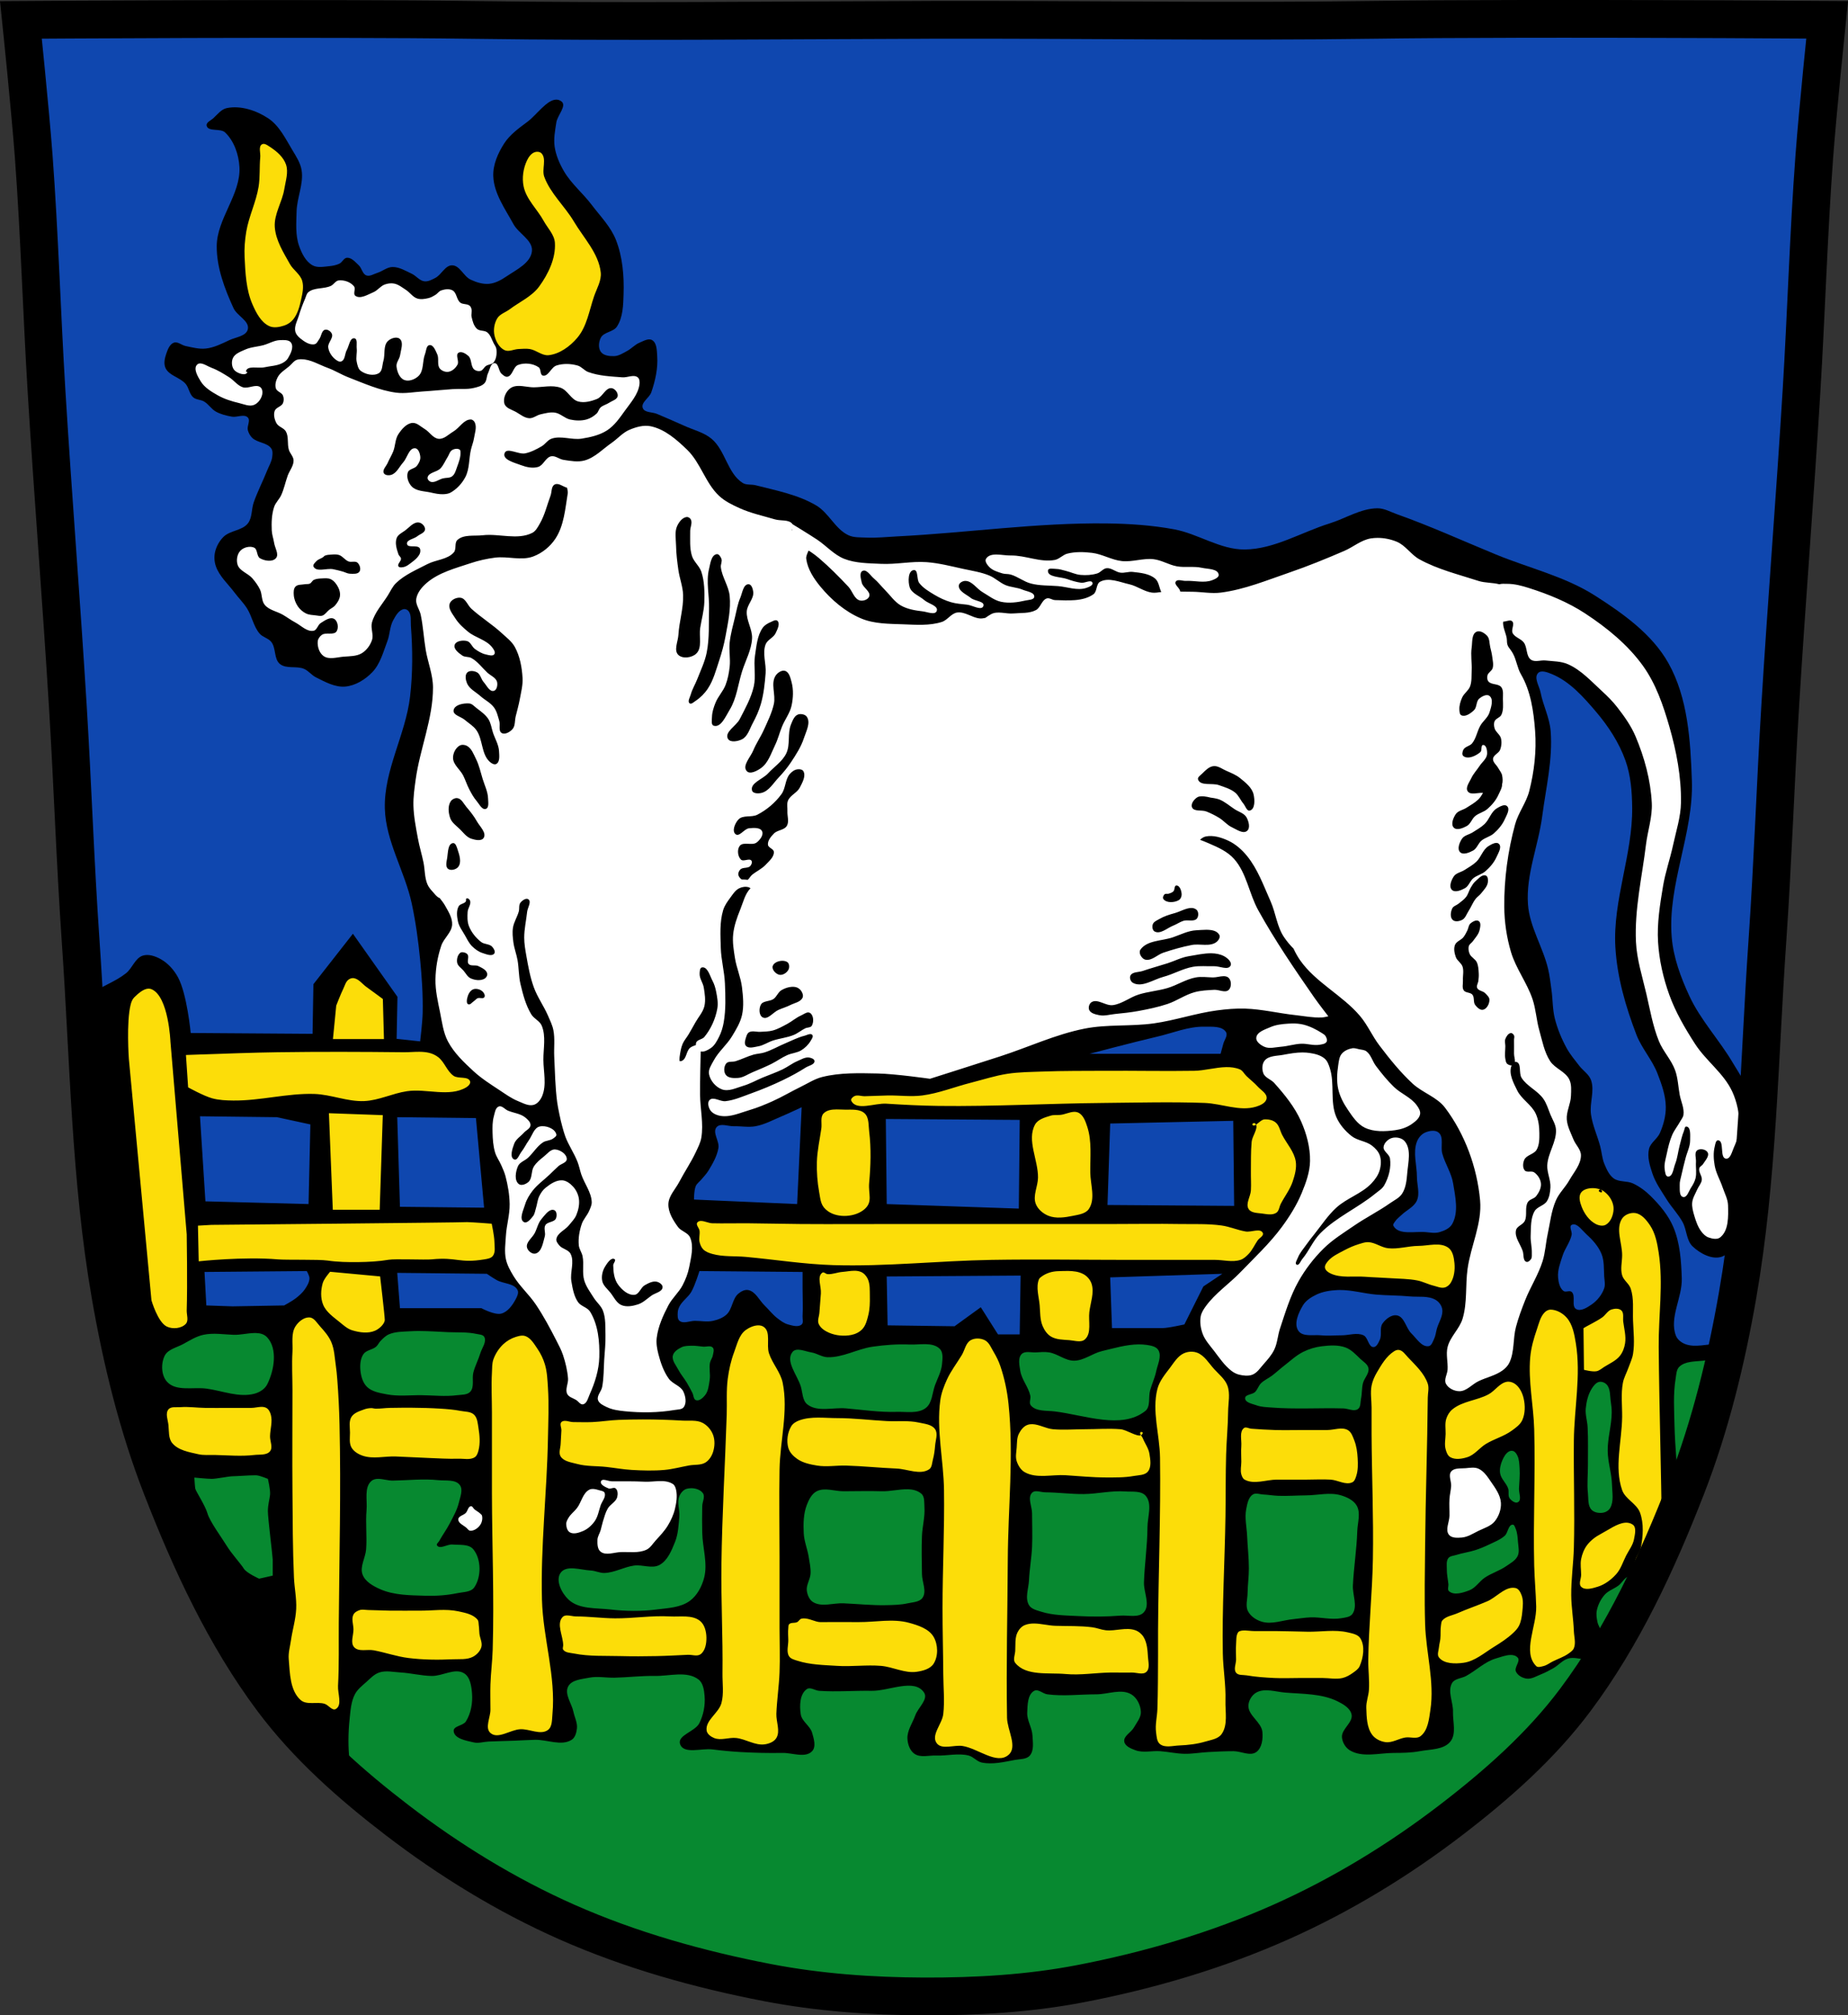
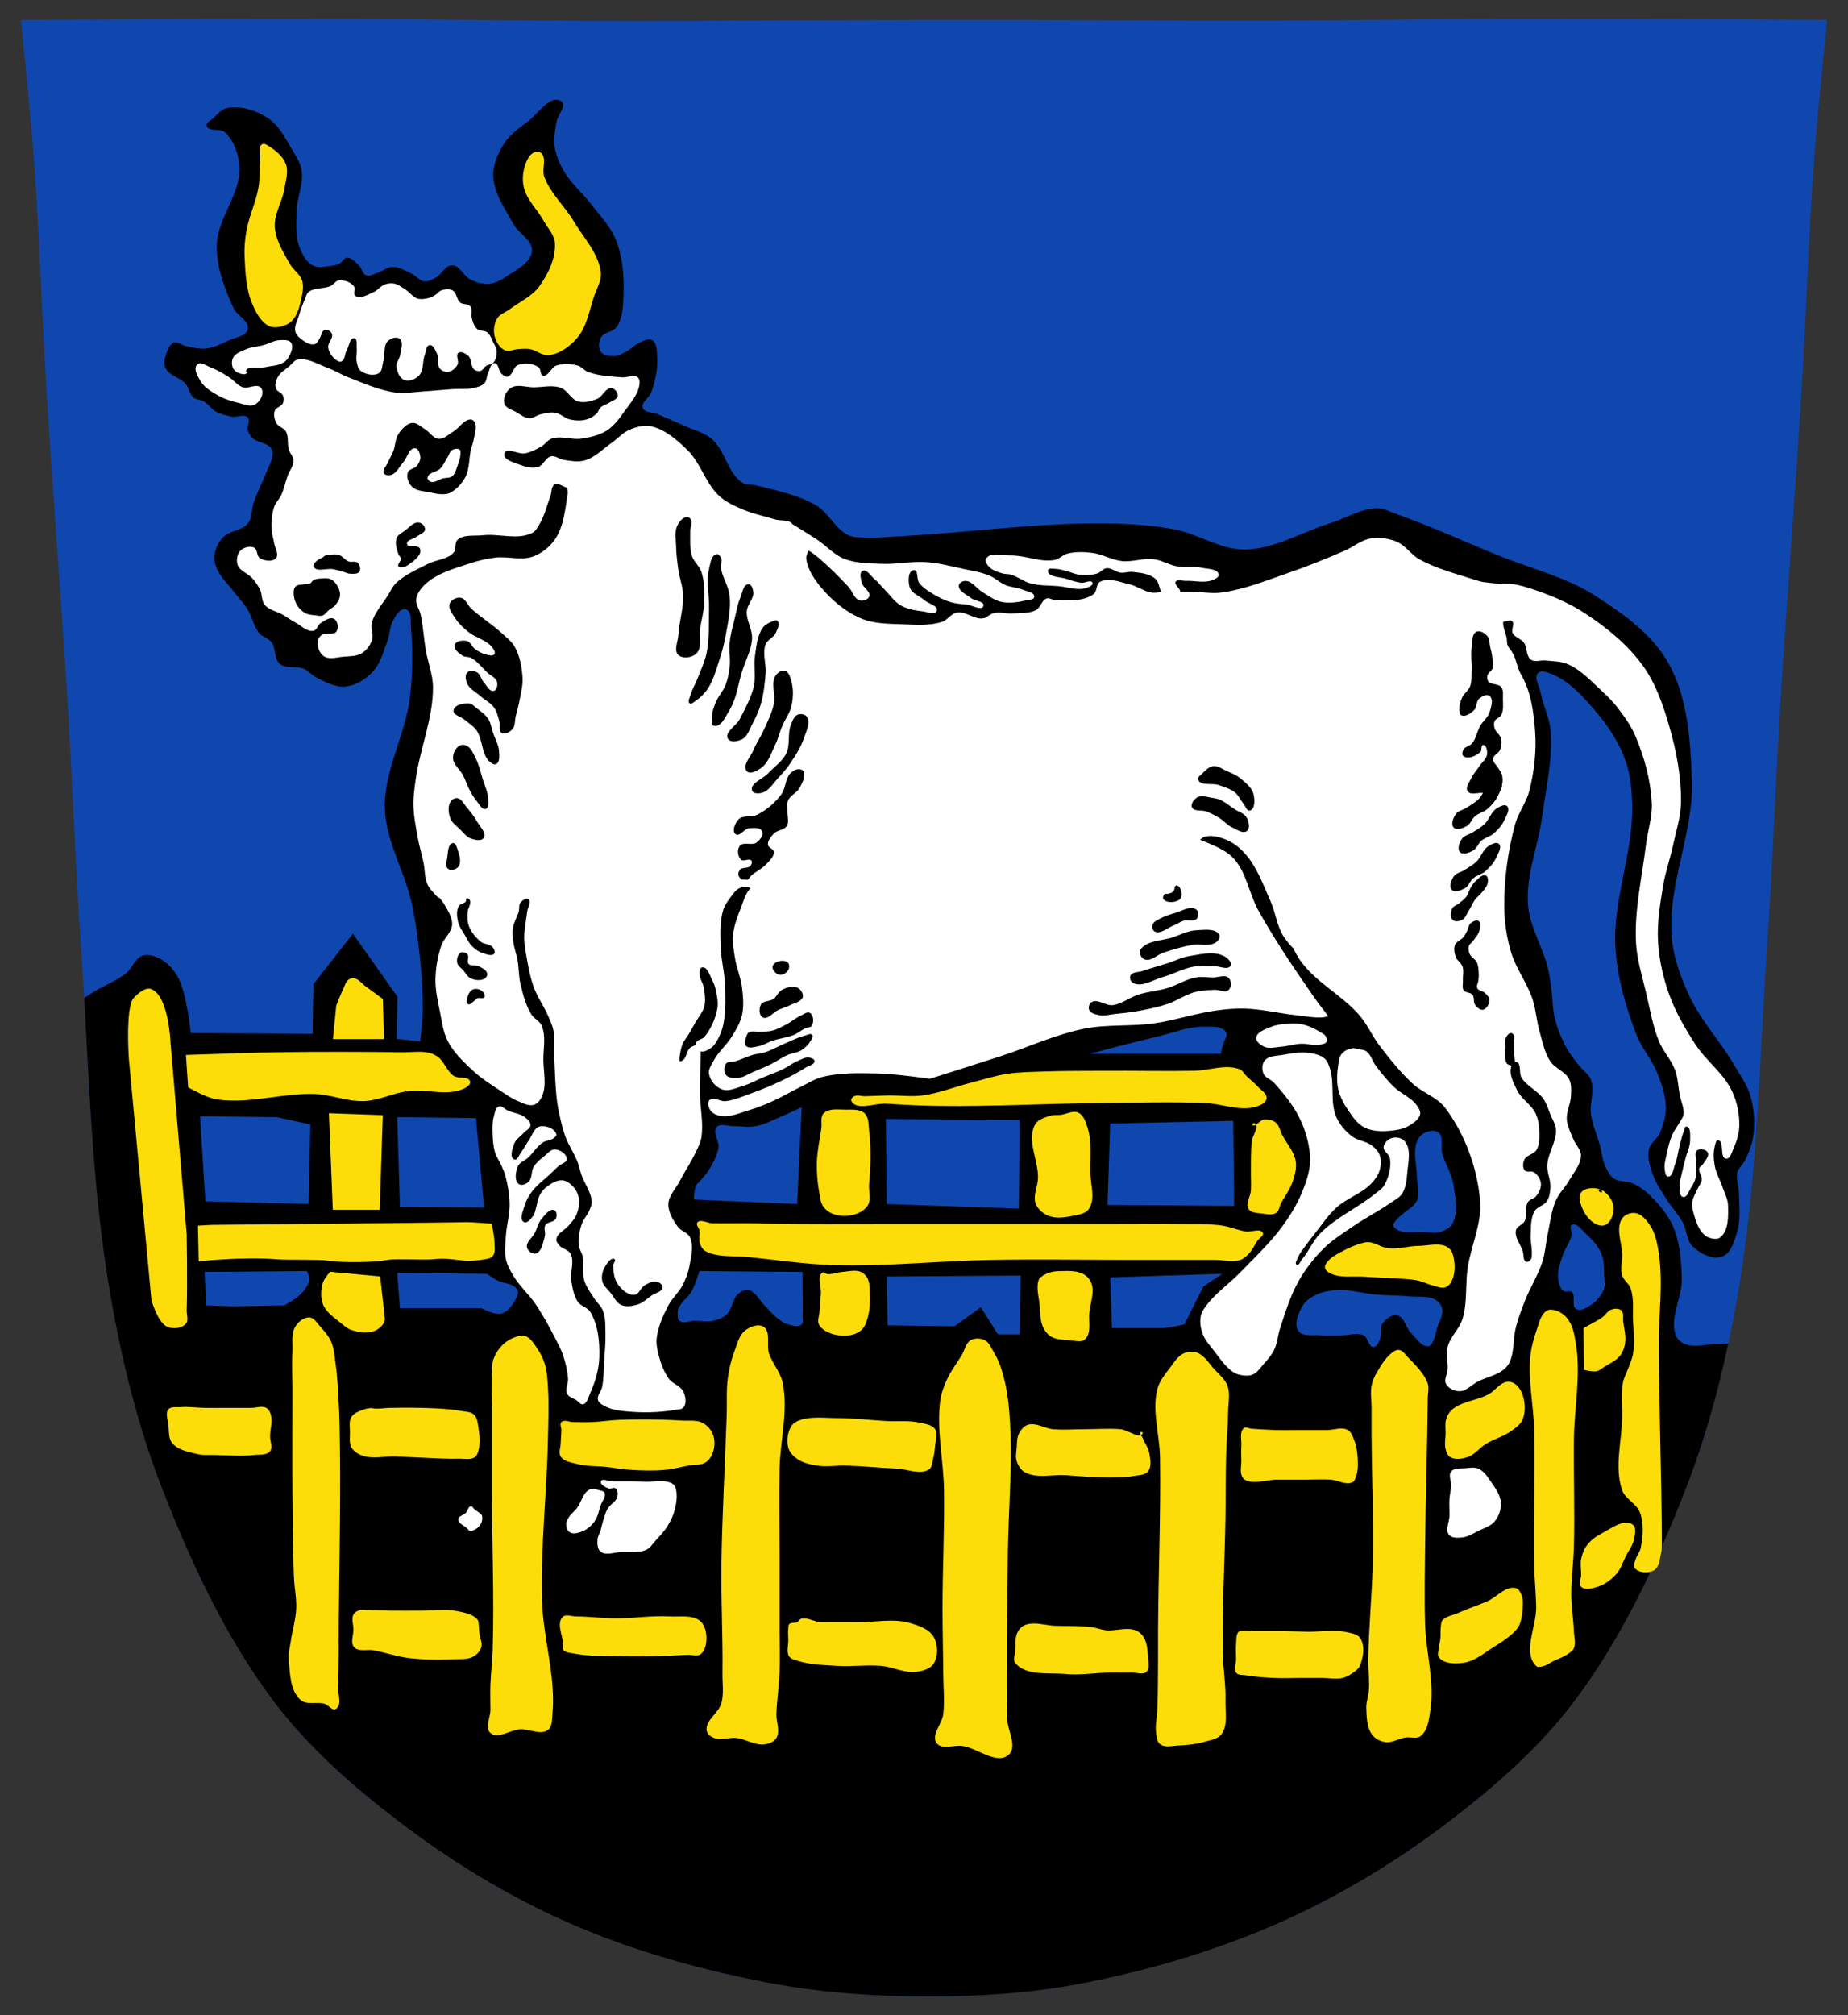
<svg xmlns="http://www.w3.org/2000/svg" width="979.28" height="1067.6" viewBox="0 0 979.284 1067.603">
  <rect x="0" y="0" width="979.284" height="1067.603" fill="#333333" stroke="none" />
  <g transform="translate(114.64-104.3)">
    <path d="m684.83 114.33c-26.17.053-51.02.198-70.798.478-79.11 1.122-156.7-.214-235.05 0-2.653.007-5.305.036-7.958.043-78.35.214-155.94 1.122-235.05 0-79.11-1.122-239.53 0-239.53 0 0 0 4.995 48.18 6.784 72.32 3.067 41.38 4.256 82.87 6.784 124.29 3.405 55.766 7.902 111.49 11.307 167.25 2.529 41.41 3.91 82.9 6.784 124.29 4.346 62.59 5.02 125.75 15.786 187.56 6.02 34.562 14.418 68.979 27.14 101.67 15.355 39.473 33.473 78.71 58.839 112.63 18.288 24.456 41.648 45.04 65.884 63.62 27.747 21.272 57.962 39.816 89.93 53.968 33.818 14.97 69.917 25.08 106.24 32.09 27.334 5.278 55.35 7.255 83.19 7.349 27.662.094 55.55-1.52 82.71-6.741 36.46-7.01 72.54-17.626 106.46-32.746 31.934-14.235 62.23-32.696 89.98-53.968 24.24-18.58 47.595-39.17 65.884-63.62 25.365-33.919 43.484-73.16 58.839-112.63 12.718-32.695 21.12-67.16 27.14-101.72 10.762-61.814 11.44-124.97 15.786-187.56 2.874-41.39 4.256-82.87 6.784-124.29 3.405-55.766 7.902-111.44 11.307-167.21 2.529-41.41 3.717-82.909 6.784-124.29 1.79-24.14 6.784-72.32 6.784-72.32 0 0-90.24-.636-168.73-.478" fill="#0f47af" />
    <g fill-rule="evenodd">
      <path d="m180.14 157.08c-4.958-.011-10.453 8.101-15.12 11.611-4.535 3.408-9.401 6.812-12.473 11.582-3.304 5.132-6.02 11.27-5.789 17.369.352 9.175 6.284 17.332 10.689 25.389 2.766 5.058 10.326 8.511 9.799 14.252-.576 6.272-8.147 9.83-13.363 13.361-2.809 1.902-5.973 3.702-9.352 4.01-3.336.303-6.769-.8-9.799-2.229-3.733-1.761-5.671-7.541-9.799-7.57-3.712-.027-5.601 4.995-8.908 6.68-1.799.916-3.786 2.027-5.791 1.783-2.578-.313-4.327-2.909-6.68-4.01-3.275-1.532-6.629-3.628-10.244-3.563-2.867.052-5.277 2.273-8.02 3.117-1.893.583-3.931 2.02-5.791 1.336-2.092-.764-2.377-3.827-4.01-5.344-1.809-1.683-3.768-4.121-6.236-4.01-1.691.076-2.486 2.378-4.01 3.119-1.651.804-3.519 1.157-5.346 1.336-2.96.289-6.306.997-8.906-.445-3.638-2.02-5.738-6.323-7.127-10.244-2.038-5.753-1.485-12.16-1.336-18.262.179-7.327 3.796-14.582 2.672-21.824-.601-3.873-2.88-7.329-4.898-10.689-3.654-6.084-6.98-13.04-12.918-16.926-6.267-4.102-14.486-6.844-21.824-5.344-2.909.595-4.94 3.333-7.125 5.344-1.316 1.211-4 2.277-3.564 4.01.852 3.369 7.288 1.16 9.799 3.563 4.762 4.555 7.199 11.683 7.572 18.262.822 14.497-11.911 27.348-12.03 41.867-.09 11.38 4.158 22.617 8.908 32.959 1.873 4.079 8.55 6.754 7.57 11.135-.828 3.702-6.364 4.181-9.799 5.791-3.997 1.874-8.08 3.971-12.471 4.453-3.569.392-7.171-.618-10.689-1.336-2.118-.432-4.199-2.509-6.234-1.781-2.21.791-3.244 3.57-4.01 5.789-.824 2.39-1.479 5.265-.445 7.572 1.858 4.147 7.738 5.01 10.689 8.463 1.77 2.073 1.948 5.343 4.01 7.125 1.564 1.352 4.01 1.169 5.789 2.229 2.351 1.403 3.843 4.01 6.236 5.344 2.586 1.437 5.55 2.145 8.461 2.672 2.78.504 6.519-1.602 8.463.447 1.533 1.616-.559 4.524 0 6.68.383 1.48 1.152 2.925 2.229 4.01 2.763 2.784 8.099 2.504 10.242 5.789.815 1.25.64 2.976.447 4.455-.328 2.516-1.736 4.768-2.674 7.125-2.263 5.688-5.108 11.146-7.125 16.926-1.27 3.639-.726 8.113-3.119 11.135-3.053 3.855-9.434 3.655-12.916 7.127-2.165 2.159-3.774 5.04-4.453 8.02-.562 2.465-.393 5.187.445 7.572 1.871 5.324 6.416 9.289 9.799 13.807 2.154 2.877 4.752 5.429 6.68 8.463 2.67 4.203 3.447 9.577 6.682 13.363 1.659 1.942 4.671 2.433 6.234 4.453 2.532 3.27 1.302 8.904 4.455 11.58 3.352 2.845 8.888.911 12.916 2.672 2.34 1.023 3.949 3.316 6.236 4.455 4.874 2.43 10.164 5.398 15.588 4.898 5.357-.494 10.518-3.701 14.254-7.572 4.242-4.396 5.847-10.768 8.02-16.479 1.368-3.603 1.24-7.769 3.119-11.135 1.281-2.293 2.8-5.137 5.344-5.791.909-.234 2.062.177 2.672.891 1.76 2.06 1.13 5.316 1.338 8.02.955 12.435 1.01 25.03-.445 37.414-2.36 20.1-13.911 39-13.363 59.24.472 17.43 10.584 33.28 14.254 50.33 2.117 9.832 3.47 19.833 4.453 29.842.915 9.319 1.525 18.699 1.336 28.06-.102 5.066-1.336 15.14-1.336 15.14l-12.471-1.336.445-22.27-23.605-33.404-20.934 26.723-.445 26.28-64.58-.445c0 0-1.926-20.544-6.68-29.396-2.136-3.978-5.388-7.64-9.354-9.799-2.788-1.517-6.332-2.752-9.354-1.781-4.099 1.317-5.529 6.686-8.908 9.354-5.796 4.575-13.08 6.934-19.15 11.135-.959.663-1.986 1.288-3.02 1.912 2.965 52.739 4.897 105.66 13.945 157.63 6.02 34.562 14.419 68.979 27.14 101.67 15.355 39.473 33.474 78.71 58.84 112.63 18.288 24.456 41.648 45.04 65.883 63.62 27.747 21.272 57.961 39.816 89.93 53.969 33.818 14.97 69.917 25.08 106.24 32.09 27.334 5.278 55.35 7.255 83.19 7.35 27.662.094 55.55-1.52 82.71-6.74 36.46-7.01 72.54-17.628 106.46-32.748 31.934-14.235 62.23-32.695 89.98-53.967 24.24-18.58 47.596-39.17 65.885-63.62 25.365-33.919 43.483-73.16 58.838-112.63 9.58-24.629 16.709-50.26 22.22-76.18-1.876.201-3.723.334-5.5.291-5.788-.14-11.969 2.088-17.369 0-2.059-.796-4.112-2.394-4.9-4.455-3.625-9.48 3.421-20.14 3.117-30.29-.275-9.173-.909-18.702-4.453-27.17-2.626-6.273-7.193-11.696-12.03-16.48-2.723-2.695-5.883-5.056-9.354-6.68-3.196-1.496-7.384-.607-10.244-2.674-2.436-1.761-3.719-4.806-4.9-7.57-1.26-2.947-1.41-6.254-2.227-9.354-1.497-5.679-4.074-11.11-4.898-16.926-.855-6.03 2.056-12.532 0-18.262-1.104-3.078-4.246-4.977-6.236-7.57-2.333-3.039-4.842-5.992-6.68-9.354-2.685-4.91-4.858-10.166-6.236-15.59-1.252-4.926-1.083-10.11-1.781-15.14-.517-3.723-.923-7.475-1.781-11.135-2.735-11.658-9.842-22.353-10.689-34.3-1.117-15.752 5.529-31.11 7.57-46.766 1.947-14.942 5.633-29.962 4.455-44.984-.552-7.04-3.996-13.561-5.346-20.488-.659-3.38-3.688-7.729-1.336-10.244 1.625-1.739 4.919-.445 7.127.445 9.574 3.859 16.917 12.181 23.605 20.04 6.517 7.66 12.213 16.359 15.59 25.832 2.82 7.911 3.47 16.543 3.563 24.941.273 24.822-10.347 49.16-8.908 73.938.921 15.854 5.439 31.497 11.135 46.32 2.788 7.256 8.314 13.245 11.135 20.488 2.222 5.704 4.385 11.695 4.455 17.816.054 4.718-1.234 9.481-3.119 13.807-1.366 3.133-5 5.136-5.789 8.463-.997 4.23.417 8.789 1.781 12.916 1.648 4.984 4.796 9.352 7.572 13.807 2.593 4.16 6.099 7.732 8.461 12.03 2.245 4.083 1.95 9.725 5.346 12.916 4 3.762 10.428 7.228 15.588 5.344 4.879-1.781 6.523-8.387 8.02-13.361 1.967-6.547 1.026-13.654.891-20.488-.071-3.575-1.755-7.22-.891-10.689.597-2.398 2.931-4.01 4.01-6.236 1.988-4.098 3.844-8.403 4.453-12.916.935-6.929.553-14.202-1.336-20.934-1.812-6.458-5.963-12.03-9.354-17.816-7.16-12.223-17.204-22.778-23.16-35.631-4.562-9.845-8.469-20.364-9.354-31.18-2.269-27.751 11.651-55.02 10.689-82.84-.732-21.18-2.08-43.88-12.471-62.36-8.602-15.294-23.963-26.18-38.75-35.631-15.985-10.213-35.01-14.613-52.56-21.824-17.493-7.19-34.732-15.06-52.56-21.381-3.364-1.193-6.675-3.136-10.244-3.117-8.874.046-16.915 5.379-25.389 8.02-14.976 4.663-29.3 13.654-44.984 13.807-12.97.126-24.658-8.332-37.412-10.689-11.724-2.167-23.711-2.965-35.633-3.117-37.12-.475-74.08 5.01-111.15 6.867-5.456.273-10.92.888-16.377.631-3.174-.149-6.574.093-9.449-1.26-6.991-3.289-10.357-11.813-17.01-15.748-9.714-5.748-21.19-7.906-32.12-10.707-2.274-.583-4.95.005-6.928-1.26-7.999-5.116-9.128-17.17-16.377-23.307-4.087-3.457-9.618-4.707-14.488-6.93-4.791-2.186-9.641-4.236-14.486-6.299-2.511-1.069-6.653-.573-7.559-3.148-1.048-2.981 3.517-5.333 4.543-8.322 2.099-6.118 3.584-12.701 3.117-19.15-.214-2.95-.125-6.956-2.672-8.461-1.955-1.155-4.583.467-6.682 1.336-2.473 1.024-4.311 3.207-6.68 4.453-2.123 1.117-4.285 2.579-6.682 2.672-2.487.097-5.653-.221-7.127-2.227-1.495-2.033-1.178-5.34 0-7.572 1.595-3.02 6.571-2.942 8.463-5.789 3.271-4.923 3.377-11.463 3.563-17.371.3-9.591-.52-19.567-4.01-28.506-2.754-7.06-8.348-12.659-12.916-18.705-4.641-6.143-10.833-11.159-14.699-17.816-2.313-3.982-4.225-8.361-4.898-12.916-.631-4.269.236-8.652.891-12.918.579-3.773 5.749-8.877 2.672-11.135-.872-.64-1.771-.92-2.689-.922m343.38 491.1c3.953.072 9.441-.495 11.506 2.877 1.114 1.818-.917 4.165-1.438 6.232-.445 1.767-1.439 5.273-1.439 5.273h-69.52c0 0 23.915-6.311 35.959-9.109 8.274-1.922 16.439-5.429 24.932-5.273m-213.36 42.67l-2.396 51.3-54.658-2.396c0 0-.029-4.986.959-7.193.602-1.345 1.937-2.221 2.877-3.355 1.305-1.576 2.776-3.044 3.836-4.795 2.262-3.734 4.561-7.68 5.273-11.986.602-3.64-3.38-8.243-.959-11.03 1.995-2.295 6.07-.399 9.109-.479 3.834-.101 7.735.691 11.508 0 4.876-.894 9.328-3.37 13.904-5.275 3.565-1.485 10.547-4.795 10.547-4.795m-318.84 4.795l40.754.48 17.74 3.836-.959 42.19-54.658-1.438-2.877-45.07m104.52.48l41.713.479 4.316 47.47-44.59-.48-1.439-47.46m258.91.959l70.959.479-.479 46.986-70-2.396-.48-45.07m184.11.959l.48 45.07-67.12-.48 1.439-43.15 65.21-1.438m105.37 5.287c1.295-.071 2.546.174 3.463.945 2.855 2.402.957 7.422 1.918 11.03 1.445 5.423 4.842 10.285 5.754 15.822 1.169 7.098 3.038 15.301-.479 21.576-1.3 2.32-4.161 3.565-6.713 4.314-2.3.676-4.805.23-7.191 0-5.834-.562-14.456 1.791-17.262-3.355-.412-.756.485-1.68.959-2.398.871-1.321 2.222-2.254 3.357-3.355 2.678-2.598 6.671-4.247 8.15-7.672 1.648-3.814 0-8.31 0-12.465 0-6.233-2.233-12.88 0-18.699.77-2.01 2.35-3.92 4.314-4.795 1.095-.488 2.434-.874 3.729-.945m74.939 49.553c2.333-.141 4.72 3.321 6.676 5.092 3.294 2.982 6.467 6.435 8.15 10.547 1.525 3.724 1.197 7.971 1.438 11.988.124 2.074.674 4.267 0 6.232-1.183 3.447-3.699 6.577-6.711 8.629-2.341 1.594-5.684 3.79-8.15 2.398-2.735-1.543-.021-7.06-2.398-9.109-1.096-.946-3.163.396-4.314-.48-2.055-1.564-2.651-4.619-2.877-7.191-.343-3.903 1.21-7.774 2.396-11.508 1.214-3.82 3.979-7.103 4.795-11.03.358-1.721-1.538-4.421 0-5.273.33-.183.663-.277.996-.297m-671.28 24.75c0 0 1.464 2.469 1.439 3.834-.037 2.077-1.242 4.03-2.398 5.754-1.258 1.878-3.02 3.394-4.795 4.795-1.915 1.512-6.232 3.836-6.232 3.836l-27.328.479-13.904-.479-.959-17.74 54.18-.479m208.08 0l54.658.479v8.631c0 4.954.274 9.916 0 14.863-.08 1.445.598 3.349-.48 4.314-1.786 1.599-4.877.626-7.191 0-2.143-.579-3.995-2-5.754-3.355-2.506-1.932-4.442-4.508-6.711-6.713-2.838-2.758-4.756-7.349-8.631-8.15-1.832-.379-3.846.709-5.273 1.918-3.222 2.728-3.133 8.16-6.232 11.03-1.942 1.796-4.611 2.783-7.193 3.355-3.12.692-6.392 0-9.588 0-2.717 0-6.03 1.7-8.152 0-1.149-.922-1-2.842-.957-4.314.035-1.163.419-2.326.957-3.357 1.522-2.922 4.575-4.823 6.234-7.67 1.987-3.41 4.314-11.03 4.314-11.03m-160.14.959l47.47.479c0 0 3.451 2.345 5.273 3.355 3.563 1.976 9.205 1.631 11.03 5.275.729 1.458-.19 3.358-.959 4.795-1.706 3.188-4.175 6.742-7.67 7.67-3.522.935-10.549-2.877-10.549-2.877h-43.15l-1.439-18.697m437.26.479l-10.07 6.713-6.713 13.424-3.355 6.713c0 0-8.629 1.918-11.506 1.918h-26.85l-.959-26.85 59.45-1.918m-106.92.959l-.48 31.16h-11.506l-9.109-14.383-13.904 10.07-35.48-.479-.479-25.891 70.959-.48m169.1 7.637c6.468-.042 12.86 1.882 19.322 2.432 5.901.502 11.845.394 17.74.959 4.657.446 9.912-.522 13.904 1.918 1.665 1.017 3.02 2.873 3.355 4.795.625 3.591-1.918 7.03-2.877 10.547-.479 1.758-.637 3.638-1.438 5.275-.702 1.436-1.296 3.603-2.877 3.836-3.732.549-6.39-4.099-9.109-6.713-2.951-2.836-3.654-8.809-7.672-9.59-2.88-.559-5.985 1.915-7.67 4.316-1.675 2.387-.192 5.993-1.439 8.629-.727 1.536-1.657 3.85-3.355 3.836-2.722-.023-2.806-5.087-5.275-6.232-3.48-1.614-7.67 0-11.506 0-3.676 0-7.369.362-11.03 0-4.055-.402-9.691.968-11.986-2.398-2.56-3.756.073-9.516 2.396-13.424 1.569-2.639 4.42-4.434 7.191-5.754 3.396-1.617 7.27-2.212 11.03-2.396.432-.021.864-.032 1.295-.035" />
      <path d="m25.23 180.52c-.377-.033-.738.031-1.068.238-1.941 1.216-.678 4.534-.891 6.814-.488 5.22-.041 10.528-.889 15.701-1.325 8.09-5.158 15.621-6.518 23.701-.756 4.489-1.116 9.08-.889 13.629.42 8.399.793 17.17 4.149 24.885 1.939 4.456 4.488 9.489 8.887 11.555 2.415 1.134 5.467.542 8-.297 1.82-.603 3.543-1.76 4.74-3.258 2.325-2.907 3.337-6.736 4.148-10.369.733-3.283 1.544-6.848.592-10.07-1.04-3.524-4.722-5.681-6.517-8.887-3.441-6.144-7.496-12.531-8-19.555-.496-6.904 3.958-13.307 5.04-20.14.679-4.302 2.313-8.92.889-13.04-1.349-3.898-4.842-6.928-8.295-9.186-.98-.641-2.245-1.619-3.375-1.719m144.91 4.174c-.49-.009-.98.066-1.406.211-1.919.652-3.285 2.612-4.148 4.445-1.953 4.144-2.679 9.135-1.777 13.627 1.394 6.941 7.272 12.156 10.666 18.369 2.075 3.799 5.644 7.235 5.924 11.555.528 8.167-3.483 16.487-8.295 23.11-3.891 5.353-10.408 8.176-15.701 12.146-2.149 1.612-5.111 2.451-6.518 4.74-1.623 2.642-2.168 6.161-1.482 9.186.69 3.046 2.512 6.365 5.334 7.703 2.238 1.061 4.931-.495 7.406-.594 1.974-.079 3.975-.308 5.926 0 3.486.55 6.567 3.67 10.07 3.26 5.854-.686 11.29-4.696 15.11-9.186 5.109-6.01 6.342-14.458 8.887-21.922 1.423-4.173 4.03-8.357 3.557-12.74-1.081-10.1-9.04-18.22-14.221-26.959-4.834-8.151-12.438-14.805-15.703-23.701-1.439-3.921 1.403-9.422-1.48-12.443-.518-.543-1.333-.79-2.148-.805m-97.69 437.73c-.894-.022-1.836.353-2.527.906-1.389 1.111-1.836 3.054-2.617 4.652-1.431 2.926-3.779 9.01-3.779 9.01l-1.742 17.732h27.03l-.58-21.22c0 0-5.788-4.299-8.721-6.395-2.209-1.578-4-4.223-6.686-4.65-.125-.02-.251-.032-.379-.035m-108.17 5.588c-.151-.005-.302-.003-.453.008-2.625.184-5.367 2.681-7.316 4.59-1.021.999-1.565 2.449-1.916 3.834-2.358 9.294-.959 28.75-.959 28.75l11.98 127.94c0 0 3.308 11.564 8.145 13.896 3.052 1.472 7.76 1.047 10.06-1.438 1.633-1.761.399-4.788.479-7.188.446-13.41 0-40.25 0-40.25l-8.625-102.06c0 0-.952-24.04-10.06-27.793-.437-.18-.884-.269-1.336-.285m143.41 33.451c-2.791-.025-5.622.267-8.408.236-22.284-.242-44.573-.321-66.855 0-13.472.194-26.938.73-40.4 1.164-2.713.087-8.139.291-8.139.291l1.162 17.15c0 0 8.273 4.585 12.791 5.814 3.572.972 7.343 1.118 11.04 1.162 14.386.172 28.639-3.927 43.02-3.488 8.902.272 17.554 4.157 26.453 3.779 7.749-.329 14.998-4.106 22.672-5.232 10.375-1.523 22.368 3.306 31.393-2.035 1.087-.643 2.458-2.01 2.035-3.197-1.025-2.887-6.195-1.172-8.721-2.906-3.518-2.416-4.77-7.263-8.139-9.883-1.437-1.117-3.169-1.91-4.941-2.326-1.627-.382-3.288-.512-4.963-.527m427.31 8.119c-5.517.116-11.315 1.857-16.852 1.947-15.701.257-31.406-.093-47.11 0-11.09.066-22.18-.025-33.25.395-6.21.235-12.464.249-18.607 1.189-6.58 1.01-12.943 3.116-19.396 4.75-8.595 2.176-16.939 5.6-25.732 6.73-6.02.774-12.142-.098-18.211 0-4.092.066-8.181.329-12.273.395-1.847.03-3.912-.872-5.541 0-.839.449-1.997 1.518-1.584 2.375 2.702 5.608 12.394 1.187 18.605 1.584 9.227.59 18.468 1.073 27.713 1.188 29.3.364 58.59-1.318 87.88-1.582 17.682-.159 35.38-.639 53.05 0 9.123.33 18.586 4.649 27.316 1.979 2.247-.687 5.237-2.026 5.543-4.355.344-2.617-2.989-4.37-4.752-6.334-1.809-2.01-3.99-3.66-5.938-5.541-1.208-1.167-2-2.947-3.563-3.564-2.341-.925-4.791-1.207-7.299-1.154m-206.35 22.41c-2.617.013-5.16.367-6.857 2.102-1.866 1.908-.813 5.276-1.188 7.918-.84 5.932-2.202 11.826-2.375 17.814-.153 5.291.258 10.625 1.188 15.836.844 4.729.829 7.519 4.75 10.293 5.289 3.741 14.554 3.113 19.398-1.188 4.413-3.918 1.845-7.978 2.375-13.855.818-9.07 1.113-18.279 0-27.316-.399-3.24-.004-7.258-2.375-9.502-2.538-2.402-6.799-1.945-10.293-1.979-1.456-.014-3.053-.131-4.623-.123m125.88 1.271c-2.334.067-4.862 1.383-7.244 1.623-1.712.173-3.502-.111-5.146.395-3.051.937-6.791 1.947-8.314 4.752-4.48 8.246 1.721 18.724 1.584 28.11-.068 4.635-2.843 9.525-1.188 13.855 1.1 2.878 3.867 5.198 6.73 6.334 4.048 1.605 8.797.876 13.06 0 2.953-.606 6.604-1.08 8.314-3.563 3.672-5.329.871-12.927.791-19.398-.1-8.07.911-16.477-1.584-24.15-.917-2.82-2.069-6.256-4.75-7.523-.721-.341-1.478-.456-2.256-.434m-394.87.725l2.055 51.14h24.85l1.643-50.11-28.547-1.025m496.47 3.244c-.261 0-.522 0-.777.029-1.417.108-3.072 1.899-4.395 2.787 1.094 2.167-2.066 6.178-2.334 9.09-.484 5.258-.33 10.556-.396 15.836-.041 3.299.197 6.603 0 9.896-.198 3.317-2.966 7.092-1.188 9.898 1.34 2.115 4.644 2.039 7.125 2.375 2.488.337 5.423.979 7.523-.396 1.481-.97 1.562-3.177 2.375-4.75 2.059-3.986 4.929-7.616 6.334-11.877 1.128-3.421 2.172-7.136 1.584-10.689-.848-5.124-4.724-9.251-7.127-13.855-1.174-2.25-1.576-5.15-3.563-6.73-1.403-1.116-3.333-1.609-5.162-1.611m-5.172 2.816v-.002c-.157-.31-.401-.581-.752-.807-.4-.257-1.416.375-1.188.793.424.775 1.118.567 1.939.016m178.2 33.625c-2.28.033-4.852.692-6.05 2.496-1.374 2.061-.485 5.111.412 7.42 1.415 3.641 3.959 7.261 7.422 9.07 1.588.829 3.798 1.297 5.357.414 2.674-1.514 4.02-5.175 4.123-8.246.092-2.831-1.322-5.801-3.297-7.832-.843-.867-2.476-2.342-3.582-2.512.617.317.974.733.695 1.273-.282.546-1.913-.27-1.648-.824.195-.408.54-.513.953-.449-.942-.484-2.501-.729-3.428-.787-.309-.019-.627-.026-.953-.021m21.844 13.14c-2.286-.007-4.819 1.122-6.05 2.959-3.594 5.366 0 12.916 0 19.375 0 3.573-1.012 7.292 0 10.719.788 2.669 3.65 4.372 4.535 7.01 1.797 5.356 1.03 11.257 1.236 16.902.216 5.905.947 11.894 0 17.727-.418 2.574-1.61 4.96-2.473 7.42-.921 2.626-2.367 5.1-2.887 7.834-1.129 5.942-.343 12.09-.412 18.14-.147 12.916-4.25 26.554 0 38.752 1.673 4.803 7.756 7.171 9.482 11.955 2.1 5.818 1.611 12.483.412 18.551-.465 2.354-2.279 4.276-2.887 6.598-.35 1.336-1.276 3.044-.412 4.121 2.164 2.699 7.324 2.992 10.307 1.238 2.816-1.656 3.01-5.88 3.711-9.07.678-3.09.343-6.32.412-9.482.009-.412.003-.824 0-1.236-.275-32.846-1.374-65.68-1.648-98.53-.139-16.627 2.522-33.448 0-49.883-.765-4.983-1.74-10.232-4.535-14.428-1.893-2.841-4.461-6.072-7.834-6.598-.312-.049-.632-.071-.959-.072m-494.09 4.244c-.811-.019-1.522.19-2.039.834-.943 1.173.988 2.864 1.188 4.355.263 1.962-.455 4.01 0 5.938.339 1.436.937 2.916 1.98 3.959 1.252 1.252 3.047 1.892 4.75 2.375 5.736 1.625 11.878 1.041 17.814 1.584 15.443 1.412 30.818 3.885 46.32 4.355 27.978.85 55.941-2.31 83.928-2.771 24.15-.399 48.3 0 72.45 0h45.922c4.487 0 9.192 1.387 13.459 0 1.707-.555 3.112-1.873 4.355-3.168 1.977-2.059 3.14-4.768 4.75-7.125.909-1.33 3.453-2.499 2.771-3.959-1.288-2.761-6.101-.288-9.105-.791-4.293-.719-8.358-2.56-12.668-3.168-7.453-1.05-15.04-.659-22.564-.791-11.479-.201-22.963 0-34.443 0h-53.44-62.15c-16.891 0-33.781.117-50.672 0-9.502-.066-19-.331-28.504-.396-6.07-.042-12.143.152-18.211 0-1.816-.045-4.094-1.189-5.879-1.23m-124.07.615c-.452-.008-.766-.002-.895.023-1.027.205-134.52 1.438-134.52 1.438l-7.188.412.41 18.895c0 0 23.713-2.579 41.898-1.027 4.632.395 21.686-.051 26.287.615 5.427.786 10.947.896 16.43.822 5.355-.072 10.739-.337 16.02-1.232 3.422-.58 19.342.139 22.795-.205 13.513-1.348 14.534 2.216 27.932 0 1.605-.265 3.539-.549 4.52-1.848 1.494-1.979.866-4.915.82-7.395-.06-3.252-1.438-9.652-1.438-9.652 0 0-9.906-.787-13.07-.846m477.04 10.617c-1.467.061-2.917.561-4.326.992-2.654.813-5.232 1.908-7.678 3.221-3.148 1.689-6.633 3.199-8.918 5.945-.804.967-1.724 2.232-1.486 3.467.265 1.376 1.705 2.375 2.973 2.973 5.477 2.582 12.04 1.277 18.08 1.734 4.453.337 8.922.432 13.377.744 4.877.342 9.822.273 14.615 1.238 2.893.583 5.555 2.026 8.422 2.725 1.952.476 3.996 1.478 5.945.99 1.314-.329 2.511-1.323 3.221-2.477 1.85-3.01 2.312-6.889 1.982-10.404-.274-2.916-.852-6.451-3.221-8.174-4.282-3.115-10.559-1.03-15.854-.992-5.383.039-10.752 1.84-16.1 1.24-3.608-.405-6.779-3.034-10.404-3.221-.21-.011-.419 0-.629-.002m-271.89 15.15c-2.061.011-4.207.463-6.248.615-2.642.197-5.216 1.351-7.859 1.18-.952-.062-1.971-1.334-2.752-.787-3.01 2.108-.513 7.337-.785 11-.253 3.407-.542 6.811-.787 10.219-.141 1.964-1.155 4.079-.393 5.895.936 2.227 3.281 3.765 5.502 4.715 3.631 1.553 7.916 1.946 11.791 1.18 2.185-.432 4.393-1.5 5.895-3.145 1.82-1.995 2.505-4.843 3.145-7.467.778-3.192.858-6.54.785-9.824-.07-3.168.212-6.585-1.18-9.432-.733-1.498-1.997-2.899-3.537-3.537-1.135-.47-2.34-.622-3.576-.615m113.27.113c-1.731-.018-3.475.069-5.156.109-1.593.038-3.199.292-4.715.785-1.393.453-2.742 1.108-3.93 1.965-.601.433-1.298.884-1.572 1.572-1.695 4.262.003 9.186.393 13.756.315 3.692.116 7.597 1.572 11 .917 2.145 2.335 4.281 4.322 5.502 2.845 1.749 6.496 1.715 9.826 1.965 2.746.206 6.198 1.44 8.252-.395 3.663-3.27 1.771-9.666 2.357-14.541.597-4.958 2.711-10.181 1.18-14.934-.684-2.123-2.357-4.052-4.322-5.107-2.469-1.326-5.322-1.651-8.207-1.682m-390.98.432c0 0-3.244 3.675-3.902 5.955-1.064 3.684-1.254 7.956.205 11.502 1.66 4.03 5.677 6.672 9.04 9.447 1.947 1.608 3.949 3.373 6.365 4.107 3.865 1.174 8.416 1.825 12.12.205 2.354-1.03 5.135-3.696 5.135-5.75 0-2.054-2.465-23-2.465-23l-26.492-2.465m681.79 19.584c-.934-.041-1.915.131-2.746.393-2.068.65-3.183 2.966-4.955 4.213-3.116 2.192-8.917 4.954-9.908 5.697l.248 22.05c0 0 4.489 1.19 6.688.742 1.485-.302 2.683-1.419 3.965-2.229 2.905-1.836 6.284-3.255 8.422-5.945 1.498-1.885 2.365-4.309 2.725-6.689.57-3.77-.511-7.612-.99-11.395-.252-1.993.477-4.575-.992-5.945-.637-.594-1.522-.848-2.455-.889m-34.979.463c-1.15-.026-2.335.593-3.154 1.4-2.381 2.348-3.11 5.949-4.203 9.109-1.648 4.765-3.054 9.691-3.504 14.713-1.138 12.697 1.753 25.443 2.104 38.19.661 24.05-.581 48.12 0 72.17.175 7.246.876 14.472 1.051 21.719.254 10.507-7.431 24.1 0 31.529.908.908 2.603.295 3.854 0 1.779-.42 3.269-1.634 4.904-2.451 2.803-1.401 5.866-2.373 8.408-4.205 1.072-.772 2.295-1.582 2.801-2.803 1.162-2.805.112-6.073 0-9.107-.234-6.319-1.342-12.595-1.4-18.918-.078-8.42 1.167-16.805 1.4-25.22.525-18.91-.193-37.837 0-56.754.175-17.17 3.824-34.552 1.053-51.5-.781-4.775-1.694-10.05-4.906-13.664-2.08-2.343-5.274-4.132-8.406-4.203m-658.23 4.127c-2.771.102-5.485 2.408-6.967 4.76-2.409 3.822-1.32 8.951-1.584 13.461-.394 6.718 0 13.459 0 20.19 0 17.947-.156 35.894 0 53.84.132 15.177.12 30.364.793 45.527.246 5.551 1.448 11.08 1.188 16.627-.264 5.613-1.975 11.06-2.771 16.627-.471 3.289-1.459 6.585-1.188 9.896.618 7.533.658 16.782 6.334 21.773 3.209 2.822 8.58.735 12.668 1.98 2.09.637 4.04 3.855 5.938 2.771 3.569-2.038.965-8.169 1.187-12.273.6-11.07.31-22.17.397-33.25.275-35.1 1.207-70.21.397-105.3-.183-7.925-.574-15.848-1.188-23.752-.195-2.514-.421-5.03-.793-7.523-.614-4.121-.73-8.443-2.375-12.271-1.344-3.129-3.638-5.802-5.938-8.314-1.643-1.795-3.116-4.573-5.543-4.75-.185-.013-.37-.016-.555 0m238.3 4.19c-2.297.008-4.869 1.171-6.656 2.479-3.571 2.612-4.604 7.614-6.158 11.756-1.686 4.492-2.726 9.242-3.359 13.998-.838 6.292-.354 12.691-.559 19.04-.856 26.503-2.463 52.986-2.801 79.5-.245 19.221.81 38.445.561 57.666-.068 5.228.808 10.629-.561 15.676-1.442 5.319-8.638 9.104-7.838 14.557.268 1.828 2.213 3.213 3.92 3.92 3.621 1.5 7.86-.428 11.756 0 5.131.563 10.01 4.081 15.12 3.359 2.315-.327 4.965-1.349 6.158-3.359 2.191-3.691-.165-8.588 0-12.877.28-7.294 1.4-14.542 1.68-21.836.301-7.832 0-15.676 0-23.514v-37.512c0-15.49-.283-30.98 0-46.47.28-15.311 4.708-30.899 1.68-45.91-1.139-5.647-5.487-10.2-7.277-15.676-1.479-4.522 1.128-11.312-2.801-13.996-.831-.568-1.817-.803-2.861-.799m-125.24 5.434c-1.093.041-2.22.358-3.246.68-2.483.78-4.849 2.16-6.73 3.959-2.275 2.176-4.086 4.954-5.146 7.918-.805 2.25-.659 4.739-.791 7.125-.387 6.983 0 13.989 0 20.982 0 14.252-.034 28.504 0 42.756.066 27.712 1.233 55.44.396 83.13-.184 6.08-.989 12.13-1.188 18.211-.146 4.484 0 8.972 0 13.459 0 4.091-3.067 9.566 0 12.273 3.988 3.52 10.521-1.722 15.834-1.981 4.879-.238 10.71 3.285 14.648.396 2.324-1.704 2.106-5.443 2.375-8.313 1.893-20.19-4.993-40.3-5.543-60.57-.773-28.513 2.64-56.994 3.168-85.51.166-8.972.575-17.965 0-26.92-.264-4.116-.419-8.315-1.584-12.271-.867-2.944-2.227-5.781-3.959-8.314-1.739-2.543-3.461-5.618-6.334-6.73-.602-.233-1.245-.308-1.9-.283m241.51 1.551c-1.318-.014-2.628.266-3.711.879-2.659 1.505-3.137 5.243-4.715 7.859-2.61 4.329-5.764 8.37-7.861 12.969-1.599 3.505-3.02 7.186-3.537 11-2.133 15.72 1.737 31.69 1.965 47.553.299 20.828-.771 41.656-.785 62.49-.008 11.66.327 23.317.393 34.977.04 7.07.8 14.194 0 21.22-.593 5.21-6.563 11.04-3.537 15.326 2.663 3.769 9.195.871 13.756 1.572 8.177 1.257 18.09 10.11 24.365 4.715 4.972-4.272-.67-13.09-.785-19.648-.492-27.899.261-55.806.393-83.71.13-27.51 3.244-55.17.393-82.53-.708-6.798-2.124-13.571-4.322-20.04-.886-2.608-2.114-5.109-3.537-7.467-1.354-2.243-2.373-5.115-4.717-6.287-1.113-.557-2.438-.865-3.756-.879m222.71 6.01c-.73.045-1.475.368-2.084.756-4.062 2.585-6.668 7.06-9.107 11.211-1.275 2.169-2.327 4.536-2.803 7.01-.729 3.784 0 7.707 0 11.561 0 4.671-.025 9.343 0 14.01.117 22.07 1.087 44.14.699 66.21-.314 17.882-2.241 35.716-2.451 53.6-.062 5.256.678 10.518.35 15.764-.199 3.181-1.51 6.274-1.4 9.459.169 4.899.217 10.438 3.152 14.363 1.596 2.135 4.365 3.49 7.01 3.853 3.564.491 6.957-1.885 10.51-2.451 2.662-.424 5.911.929 8.06-.701 3.973-3.02 4.516-9.08 5.254-14.01 2.232-14.927-2.335-30.11-2.803-45.19-.434-14.01-.126-28.03 0-42.04.234-26.04 1.169-52.08 1.402-78.12.022-2.452.775-5.03 0-7.357-1.846-5.539-6.504-9.766-10.51-14.01-1.364-1.447-2.618-3.403-4.555-3.854-.234-.055-.476-.07-.719-.055m-109.1.951c-1.51-.057-3.058.247-4.387.855-3.229 1.478-5.211 4.878-7.357 7.707-2.627 3.462-5.587 6.999-6.656 11.211-2.991 11.78 1.239 24.281 1.402 36.434.411 30.477-.876 60.954-1.051 91.43-.025 4.321.026 8.642 0 12.963-.058 9.576-.02 19.16-.352 28.727-.142 4.091-1.241 8.204-.701 12.262.292 2.196.352 4.948 2.104 6.305 2.684 2.078 6.766.837 10.158.701 4.719-.189 9.487-.754 14.01-2.101 2.955-.88 6.594-1.361 8.408-3.854 3.528-4.849 1.919-11.873 2.102-17.867.253-8.301-1.249-16.57-1.402-24.873-.45-24.289 1.038-48.576 1.402-72.867.163-10.859.041-21.724.35-32.58.216-7.595.973-15.173 1.051-22.771.047-4.555 1.213-9.383-.35-13.662-1.283-3.512-4.485-5.997-7.01-8.758-2.84-3.111-5.164-7.282-9.109-8.758-.821-.307-1.713-.472-2.619-.506m167.52 15.871c-.2.003-.399.019-.596.049-3.908.586-6.336 4.775-9.811 6.656-6.122 3.314-13.933 3.584-19.268 8.06-1.489 1.249-2.564 3.052-3.152 4.904-.813 2.562-.291 5.371-.35 8.06-.058 2.685-.701 5.464 0 8.06.423 1.566 1.044 3.397 2.451 4.205 2.633 1.512 6.218.927 9.109 0 3.826-1.226 6.377-4.918 9.809-7.01 4.371-2.662 9.525-3.992 13.662-7.01 2.136-1.556 4.521-3.196 5.605-5.605 1.585-3.52 1.579-7.801.701-11.561-.642-2.75-2-5.592-4.205-7.357-1.085-.869-2.554-1.47-3.957-1.449m-660.94 13.355c-1.665.061-3.436.547-5.086.547h-12.271c-4.091 0-8.183.062-12.274 0-4.356-.066-8.721-.734-13.06-.396-2.142.166-4.962-.466-6.334 1.188-1.77 2.132-.284 5.558 0 8.314.332 3.218-.068 6.996 1.98 9.5 3.182 3.889 8.957 4.818 13.855 5.939 2.833.649 5.804.329 8.709.395 6.992.159 14.04.816 20.982 0 2.829-.332 6.547.257 8.313-1.979 1.636-2.071-.045-5.279 0-7.918.066-3.829 1.443-7.797.396-11.48-.39-1.373-1.116-2.889-2.375-3.563-.873-.467-1.833-.583-2.832-.547m79.936.455c-1.683 0-3.367-.009-5.05.002-2.245.015-4.489.045-6.732.088-2.51.048-5.01.493-7.522.398-.743-.028-1.469-.305-2.213-.285-1.262.033-2.542.24-3.725.68-2.439.907-5.332 1.764-6.73 3.959-1.495 2.348-.8 5.531-.793 8.314 0 2.652-.522 5.615.793 7.918 1.217 2.132 3.614 3.563 5.938 4.354 5.499 1.87 11.615.199 17.42.396 5.809.198 11.609.586 17.418.791 5.277.186 10.559.57 15.836.396 2.914-.096 6.266.8 8.709-.791 1.138-.741 1.64-2.249 1.98-3.564.993-3.832.634-7.967 0-11.875-.401-2.471-.562-5.402-2.377-7.127-1.787-1.698-4.705-1.511-7.125-1.979-3.52-.68-7.112-.965-10.689-1.189-5.04-.316-10.09-.455-15.14-.486m215.26 5.238c-3.387.013-6.723.31-9.873 1.438-1.678.601-3.409 1.614-4.324 3.143-1.97 3.29-2.589 7.701-1.57 11.398.668 2.426 2.651 4.455 4.715 5.895 3.058 2.132 6.931 2.94 10.611 3.537 5.04.818 10.219-.15 15.326 0 8.919.262 17.809 1.209 26.725 1.572 5.761.235 12.502 3.602 17.291.393 1.516-1.016 1.492-3.347 1.965-5.109.652-2.434.983-4.955 1.18-7.467.225-2.873 1.606-6.254 0-8.646-1.736-2.585-5.606-2.865-8.646-3.537-5.506-1.216-11.267-.486-16.898-.785-8.78-.466-17.538-1.568-26.33-1.572-3.346 0-6.783-.271-10.17-.258m-92.89.955c-4.209.003-8.417.082-12.621.232-4.764.17-9.489.989-14.252 1.188-3.296.137-6.599 0-9.898 0-2.111 0-4.841-1.493-6.334 0-1.026 1.026.04 2.904 0 4.355-.066 2.378-.329 4.747-.395 7.125-.062 2.242-1.215 4.844 0 6.73 1.726 2.681 5.631 3.126 8.709 3.959 4.994 1.352 10.297 1.018 15.439 1.584 4.49.494 8.949 1.318 13.459 1.582 5.796.34 11.637.521 17.42 0 4.408-.397 8.71-1.583 13.06-2.375 2.903-.528 6.217-.003 8.709-1.584 1.917-1.216 3.266-3.379 3.959-5.541.926-2.89 1.068-6.264 0-9.105-.987-2.626-3.056-5.04-5.543-6.334-3.178-1.66-7.111-.968-10.689-1.188-6.998-.429-14.01-.634-21.03-.629m206.5 2.52c-.823-.024-1.638.065-2.447.32-2.12.668-3.708 2.736-4.717 4.717-1.143 2.245-.983 4.955-1.18 7.467-.184 2.351-.734 4.833 0 7.07.758 2.316 2.192 4.715 4.324 5.895 6.321 3.497 14.406 1.11 21.615 1.572 7.07.453 14.14 1.167 21.22 1.178 4.985.007 10.03.104 14.934-.785 2.568-.465 5.838-.318 7.467-2.357 1.969-2.465 1.292-6.319.787-9.434-.479-2.954-2.422-5.475-3.537-8.252-.193-.48-.617-1.015-.949-1.531-2.243.934-7.54-2.912-10.842-3.186-6.267-.519-12.575 0-18.863 0-5.633 0-11.287.491-16.898 0-3.661-.321-7.347-2.573-10.914-2.678m57.52 5.863c.454-.189.787-.57.949-1.221.1-.402-.892-.691-1.18-.393-.418.434-.157 1.01.23 1.613m55.43-4.111c-.308.012-.596.096-.85.295-2.505 1.971-1.166 6.28-1.4 9.459-.206 2.795 0 5.606 0 8.408 0 2.219-.612 4.524 0 6.656.304 1.059.786 2.269 1.75 2.803 5 2.774 11.444 0 17.17 0h15.766c4.204 0 8.415-.253 12.611 0 3.875.234 8.07 3.106 11.561 1.4 1.223-.598 1.688-2.204 2.102-3.502.925-2.901.863-6.069.701-9.109-.17-3.202-.59-6.47-1.752-9.459-.798-2.053-1.577-4.535-3.504-5.604-3.166-1.755-7.239 0-10.859 0h-12.262c-5.138 0-10.278.143-15.414 0-4.209-.117-8.412-.394-12.611-.701-.965-.071-2.079-.682-3-.646m201.21 50.44c-4.195.282-9 3.876-12.881 5.906-2.795 1.463-5.452 3.439-7.355 5.955-1.609 2.128-2.618 4.744-3.154 7.357-.563 2.745 0 5.606 0 8.408 0 2.102-1.486 4.818 0 6.305 2.064 2.064 5.969.857 8.76 0 3.777-1.161 7.164-3.72 9.809-6.656 2.482-2.756 3.575-6.501 5.254-9.809 1.466-2.888 3.63-5.571 4.205-8.758.458-2.539 1.431-6.254-.701-7.707-1.206-.822-2.537-1.096-3.936-1m-59.998 34.484c-4.588.321-8.669 5.223-13.14 7.154-5.195 2.245-10.583 4.03-15.766 6.307-2.726 1.196-6.135 1.579-8.06 3.854-.549.649-.563 1.612-.701 2.451-.398 2.423-.089 4.916-.35 7.357-.151 1.413-.584 2.787-.701 4.203-.154 1.862-1.173 4.151 0 5.605 2.776 3.44 8.58 3.393 12.961 2.803 6-.809 10.962-5.222 16.12-8.408 3.556-2.199 7.118-4.487 10.16-7.355 1.208-1.138 2.416-2.366 3.152-3.854 1.119-2.259 1.508-4.848 1.752-7.357.283-2.908.687-6.03-.35-8.758-.589-1.552-1.536-3.483-3.154-3.854-.337-.077-.671-.125-1-.148-.311-.022-.618-.021-.924 0m-608.67 11.596c-.278-.013-.553-.015-.826.002-.364.022-.722.077-1.072.188-1.315.414-2.752 1.15-3.389 2.373-1.2 2.304-.046 5.196 0 7.793.057 3.164-1.757 7.114.338 9.486 2.347 2.659 7.02 1.028 10.504 1.695 6.136 1.176 12.1 3.293 18.297 4.064 7.737.963 15.591 1.049 23.379.678 3.638-.174 7.631.362 10.844-1.354 1.977-1.056 3.772-2.933 4.404-5.084.676-2.298-.754-4.734-1.016-7.115-.161-1.464-.123-2.948-.34-4.404-.153-1.03-.015-2.246-.678-3.049-2.351-2.847-6.554-3.627-10.164-4.406-6.735-1.454-13.78-.281-20.67-.338-5.082-.042-10.164.073-15.246 0-3.954-.057-7.905-.283-11.859-.34-.826-.012-1.673-.15-2.506-.189m107.85 3.047c-.911.009-1.729.22-2.336.871-3.389 3.636.281 9.938.338 14.908.009.791-.457 1.726 0 2.371 1.176 1.662 3.765 1.635 5.762 2.033 8.097 1.616 16.48 1.129 24.734 1.355 6.322.173 12.651.129 18.975 0 5.538-.113 11.07-.427 16.602-.678 2.259-.103 4.968 1.02 6.777-.338 2.486-1.865 3.102-5.704 3.049-8.811-.053-3.146-.934-6.841-3.389-8.809-4.187-3.357-10.566-2.07-15.924-2.373-9.703-.549-19.422 1.087-29.14 1.018-6.898-.049-13.77-1.012-20.668-1.018-1.484 0-3.261-.546-4.779-.531m125.44 1.578c-.426.009-.846.061-1.256.168-.912.237-1.346 1.364-2.186 1.791-1.309.666-3.244.054-4.264 1.111-.482.5-.376 1.343-.451 2.033-.228 2.083-.048 4.192 0 6.287.065 2.884-1.136 6.2.393 8.646.87 1.392 2.761 1.85 4.322 2.357 6.784 2.204 14.1 2.293 21.22 2.752 7.713.498 15.483-.637 23.19 0 6.353.526 12.553 4.04 18.865 3.143 3.307-.468 7.256-1.497 9.04-4.322 2.514-3.99 2.36-10.07 0-14.15-2.497-4.318-8.159-6.143-12.969-7.467-8.59-2.364-17.814-.327-26.723-.393-6.812-.05-13.624 0-20.436 0-2.443 0-5.757-2.024-8.742-1.959m122.07 2.703c-1.673-.008-3.306.205-4.865.828-1.72.688-3.12 2.263-3.93 3.93-1.442 2.967-.983 6.532-1.18 9.824-.125 2.092-1.313 4.655 0 6.289 5.713 7.111 17.641 5.057 26.725 5.895 7.831.722 15.715-.654 23.578-.785 3.798-.063 7.601.095 11.398 0 2.622-.066 5.959 1.414 7.859-.395 1.908-1.815.942-5.231.785-7.859-.215-3.617-.458-7.526-2.357-10.611-.976-1.585-2.569-2.911-4.322-3.537-4.935-1.762-10.512.572-15.721 0-2.401-.264-4.679-1.259-7.07-1.57-6.5-.845-13.1-.576-19.648-.787-3.692-.119-7.567-1.203-11.248-1.221m111.87 3.684c-.923-.021-1.833.046-2.713.313-.403.122-.822.346-1.051.699-1.157 1.789-.875 4.183-1.051 6.307-.222 2.677 0 5.371 0 8.06 0 2.335-1.437 5.167 0 7.01 1.185 1.518 3.707 1.075 5.605 1.4 4.856.833 9.792 1.169 14.713 1.402 4.432.211 8.875 0 13.313 0h12.262c3.503 0 7.1.805 10.51 0 2.033-.48 3.909-1.581 5.604-2.803 1.34-.966 2.854-1.986 3.504-3.504 1.931-4.51 2.924-10.536.35-14.713-1.288-2.09-4.266-2.596-6.656-3.154-6.938-1.62-14.246-.219-21.369-.35-5.722-.105-11.443-.291-17.17-.35-3.737-.038-7.472 0-11.209 0-1.533 0-3.107-.278-4.645-.313" fill="#fcdd09" />
-       <path d="m107.61 809.38c-1.681-.002-3.362.038-5.04.141-3.743.228-7.688.142-11.133 1.625-1.719.74-3.091 2.147-4.406 3.479-.891.902-1.367 2.177-2.318 3.02-1.949 1.719-5.235 1.813-6.727 3.941-1.715 2.446-1.928 5.843-1.625 8.814.313 3.071 1.272 6.426 3.48 8.582 2.661 2.598 6.788 3.228 10.438 3.941 6.072 1.187 12.368.388 18.555.465 6.262.078 12.576.814 18.785 0 2.38-.312 5.351-.073 6.959-1.855 2.307-2.558.76-6.87 1.623-10.205.907-3.504 2.663-6.74 3.711-10.205.852-2.818 3.449-5.972 2.088-8.582-.69-1.324-2.717-1.303-4.176-1.623-4.918-1.08-10.04-.715-15.07-.928-5.04-.213-10.09-.599-15.14-.605m-86.66 1.068c-.334-.009-.673-.008-1.016.002-3.525.099-7.461 1.073-10.809.947-5.341-.2-10.813-1.14-16.04 0-3.829.836-7.246 3.03-10.689 4.9-3.401 1.85-8.102 2.755-9.799 6.234-2.027 4.156-1.814 10.423 1.336 13.809 4.821 5.182 13.921 2.598 20.934 3.563 8.43 1.16 17.17 4.892 25.389 2.672 2.666-.72 5.431-2.435 6.68-4.898 3.758-7.416 5.655-18.849 0-24.943-1.551-1.671-3.652-2.225-5.99-2.285m355.04 5.902c-2.848-.074-5.895.3-8.584.186-6.569-.28-13.183.216-19.689 1.158-8.08 1.171-15.699 5.806-23.861 5.561-2.979-.09-5.626-2.085-8.57-2.549-3.281-.516-7.875-2.817-9.961-.232-3.94 4.882 2.586 12.295 4.4 18.301.975 3.227.813 7.428 3.475 9.498 5.392 4.193 13.581 1.501 20.387 2.084 8.946.766 17.897 2.144 26.871 1.854 5.217-.169 11.399 1.118 15.521-2.084 3.42-2.656 3.367-7.983 4.863-12.05 1.35-3.666 3.356-7.228 3.707-11.12.245-2.719.77-6.175-1.158-8.107-1.901-1.905-4.552-2.428-7.4-2.502m112.72.115c-6.489.053-13.03 2.039-19.379 3.545-5.084 1.207-9.601 5.071-14.826 5.096-4.639.022-8.626-3.657-13.205-4.4-2.287-.371-4.637-.14-6.949 0-2.562.155-5.868-.927-7.645.926-2.037 2.124-1.142 5.893-.695 8.803.72 4.691 4.318 8.568 5.328 13.205.362 1.662-.841 3.777.232 5.096 2.767 3.398 8.391 2.71 12.74 3.244 15.865 1.949 35.453 9.729 47.953-.232 2.915-2.323 1.556-7.293 2.547-10.887.947-3.437 2.515-6.703 3.244-10.193.762-3.648 3-7.88 1.158-11.12-1.093-1.922-3.837-2.452-6.02-2.779-1.488-.223-2.983-.315-4.48-.303m103.47.59c-2.137-.044-4.303.157-6.393.408-3.396.409-6.763 1.432-9.828 2.949-3.749 1.856-6.845 4.815-10.156 7.371-2.18 1.683-4.191 3.582-6.389 5.242-1.909 1.443-4.213 2.392-5.896 4.094-1.299 1.313-1.781 3.306-3.111 4.588-1.484 1.429-5.245 1.215-5.242 3.275.003 2.379 3.828 2.947 6.06 3.768 2.435.895 5.113.938 7.699 1.146 12.736 1.025 25.555.139 38.33.492 2.568.071 5.61 1.821 7.699.326 1.574-1.126 1.247-3.673 1.639-5.568.546-2.64.35-5.407.982-8.03.669-2.771 3.462-5.222 2.949-8.03-.39-2.132-2.684-3.426-4.26-4.914-2.406-2.272-4.758-4.913-7.861-6.06-1.974-.73-4.084-1.02-6.221-1.064m-340.44.121c-1.769.067-3.662.033-5.248.82-1.904.946-4.138 2.35-4.592 4.428-.577 2.638 1.712 5.147 2.953 7.545 1.234 2.383 3.046 4.422 4.428 6.723 1.058 1.762 2 3.591 2.951 5.412.679 1.3.568 3.502 1.969 3.938 1.729.538 3.619-1.216 4.756-2.625 1.792-2.221 2.02-5.38 2.461-8.199.464-2.971-.42-6.072.164-9.02.262-1.324 1.224-2.445 1.475-3.771.264-1.397.955-3.211 0-4.264-1.144-1.261-3.388-.343-5.084-.492-2.076-.182-4.15-.572-6.232-.492m543.07 7.121c-2.344.058-4.807.576-7.07.822-4.264.464-9.357.219-12.471 3.168-1.606 1.521-1.621 4.151-1.98 6.334-1.352 8.205-.766 16.625-.594 24.939.21 10.114 1.98 30.29 1.98 30.29 0 0 3.208-.594 5.771-1.549 7.757-20.571 13.853-41.807 18.756-63.3-1.059-.449-2.207-.646-3.398-.691-.329-.013-.661-.014-.996-.006m-61.41 11.953c-.178.003-.355.019-.527.051-1.713.312-2.984 1.978-3.932 3.439-2.02 3.116-2.907 6.954-3.275 10.648-.327 3.276.805 6.541.982 9.828.367 6.815.137 13.649.164 20.475.019 4.859-.53 9.748 0 14.578.33 3-.156 6.695 1.965 8.846 1.497 1.518 4.128 1.862 6.225 1.475 1.43-.264 2.873-1.2 3.604-2.457 2.038-3.504 1.075-8.07.984-12.12-.136-6.107-2.231-12.08-2.293-18.18-.068-6.753 2.054-13.394 2.129-20.15.022-1.972-.183-3.948-.492-5.896-.484-3.048-.089-6.694-2.129-9.01-.809-.919-2.157-1.55-3.404-1.525m-47.22 36.578c-.401.032-.798.146-1.135.328-1.747.947-2.817 2.925-3.604 4.75-.92 2.135-1.52 4.586-1.146 6.881.487 2.989 3.301 5.152 4.258 8.03.559 1.678-.255 3.838.82 5.242.981 1.281 3.04 2.797 4.422 1.965 2.063-1.243.373-4.802.492-7.207.175-3.546.574-7.104.328-10.646-.157-2.266-.178-4.664-1.148-6.717-.463-.98-1.128-2.042-2.129-2.457-.354-.147-.758-.196-1.158-.164m-665.66 12.965c-2.959-.022-9.935.51-11.762.51-2.087 0-8.813 1.393-11.133 1.393-2.319 0-9.277-.697-9.277-.697 0 0 .233 4.407.465 5.799.232 1.392 5.334 9.05 6.494 13.221 1.16 4.175 7.654 12.987 10.205 17.16 2.551 4.175 7.653 9.743 9.04 12.06 1.392 2.319 8.117 5.334 8.117 5.334l7.191-1.623v-8.582c0-1.624-2.553-21.803-2.553-25.514 0-3.711.928-6.261 1.16-8.813.232-2.551-1.16-8.35-1.16-8.35 0 0-3.941-1.624-5.797-1.855-.232-.029-.573-.044-.996-.047m65.49 1.9c-1.448-.039-2.783.219-3.857 1.148-3.913 3.384-2.095 10.156-2.551 15.309-.612 6.931.283 13.934-.232 20.873-.335 4.514-3.501 9.236-1.855 13.453 1.457 3.735 5.612 6.03 9.277 7.654 7.357 3.261 15.848 3.222 23.891 3.479 5.737.183 11.543-.223 17.16-1.393 3.04-.633 7.04-.467 8.814-3.01 3.849-5.518 3.788-14.966-.465-20.18-2.406-2.95-7.339-2.231-11.133-2.551-2.701-.228-6.627 2.727-8.117.463-.475-.722.744-1.561 1.16-2.318 1.735-3.161 3.913-6.073 5.566-9.277 1.858-3.6 3.941-7.19 4.869-11.133.709-3.01 2.339-6.812.465-9.277-2.35-3.091-7.504-2.142-11.365-2.551-7.996-.848-16.08.11-24.12.23-2.368.036-5.095-.851-7.508-.916m165.56 4.955c-.797.006-1.576.107-2.287.297-1.793.479-3.225 2.221-3.936 3.936-1.381 3.333.305 7.229 0 10.824-.384 4.531-.603 9.229-2.297 13.449-1.818 4.531-3.918 9.794-8.201 12.137-3.934 2.152-9-.276-13.447.326-5.361.726-10.337 3.761-15.744 3.938-2.444.08-4.775-1.192-7.217-1.313-5.369-.264-13.05-3.13-16.07 1.313-2.765 4.06.684 10.741 4.264 14.1 5.567 5.229 14.718 4.367 22.305 5.248 8.04.933 16.248 1.023 24.273 0 6.05-.772 12.799-.978 17.713-4.592 3.837-2.822 6.33-7.531 7.543-12.137 2.035-7.725-.82-15.957-.984-23.943-.096-4.7-.112-9.405 0-14.11.055-2.298 1.683-5.03.328-6.887-1.301-1.784-3.848-2.612-6.24-2.594m114.88.566c-4.452-.118-9.47 1.18-13.85 1.043-6.775-.212-13.559 0-20.338 0-4.701 0-9.914-2.133-14.1 0-2.65 1.35-4.177 4.44-5.248 7.215-1.823 4.719-1.892 10.04-1.641 15.09.211 4.241 1.952 8.271 2.625 12.463.471 2.933 1.133 5.891.984 8.857-.157 3.127-2.43 6.087-1.969 9.184.332 2.227 1.363 4.723 3.279 5.904 4.565 2.813 10.715.43 16.07.656 7.545.318 15.08 1.143 22.633.984 3.84-.081 7.734-.138 11.48-.984 2.734-.617 6.307-.629 7.873-2.953 2.322-3.447-.273-8.307-.328-12.463-.089-6.778-.294-13.565 0-20.338.219-5.04 1.655-10.05 1.311-15.09-.169-2.461.24-5.617-1.639-7.215-2-1.704-4.471-2.285-7.143-2.355m68.1 1.041c-.889-.006-1.691.184-2.295.809-2.523 2.609 0 7.259 0 10.889 0 5.946.273 11.896 0 17.836-.271 5.887-1.351 11.718-1.621 17.605-.202 4.397-2.261 9.429 0 13.205 1.26 2.104 4.144 2.739 6.484 3.475 6.305 1.981 13.09 1.964 19.691 2.316 7.403.395 14.848.351 22.24-.232 4.202-.332 9.756 1.34 12.51-1.852 3.43-3.976-.166-10.506 0-15.754.309-9.744 1.815-19.439 1.854-29.19.022-5.568 2.695-12.449-.928-16.678-2.414-2.818-7.186-2.047-10.887-2.318-7.331-.538-14.658 1.326-22.01 1.391-6.802.06-13.583-.885-20.385-.926-1.449-.009-3.172-.568-4.654-.578m116.64 1.273c-.704-.019-1.371.087-1.955.463-2.353 1.515-2.928 4.9-3.477 7.645-.938 4.697.258 9.576.465 14.361.247 5.717.922 11.42.926 17.14.003 4.407-.633 8.798-.695 13.205-.045 3.167-1.218 6.681.232 9.496 1.415 2.746 4.444 4.706 7.412 5.561 5.361 1.543 11.125-.874 16.68-1.391 3.01-.28 6.01-.814 9.03-.926 5.404-.199 10.887 1.374 16.217.463 2.12-.362 4.792-.553 6.02-2.316 2.874-4.116-.001-10.04.23-15.06.46-9.595 2.01-19.12 2.316-28.725.142-4.477 1.917-9.507-.23-13.438-1.602-2.932-5.142-4.59-8.34-5.559-5.912-1.79-12.356-.048-18.533 0-4.942.039-9.885.411-14.824.232-2.634-.095-5.244-.579-7.877-.695-1.157-.051-2.43-.431-3.604-.463m135.8 16.439c-2.428.022-2.453 4.289-4.266 5.904-2.339 2.084-5.377 3.233-8.199 4.594-2.341 1.129-4.749 2.137-7.217 2.951-3.375 1.113-6.953 1.525-10.332 2.625-1.4.455-3.194.478-4.1 1.639-1.255 1.61-.791 4.03-.82 6.068-.037 2.584.572 5.137.82 7.709.121 1.256-.621 2.94.328 3.771 2.717 2.38 7.452.801 10.824-.492 3.301-1.265 5.261-4.759 8.199-6.725 3.558-2.38 7.809-3.615 11.316-6.068 2.221-1.553 4.932-2.951 6.068-5.412 1.01-2.184.348-4.816.164-7.215-.191-2.491-.317-5.089-1.313-7.381-.327-.752-.655-1.976-1.475-1.969m62.59 27.22c-.265-.001-.533.009-.803.063-2.459.489-3.689 3.406-5.684 4.926-2.355 1.794-5.43 2.707-7.389 4.926-2.056 2.329-3.546 5.292-4.168 8.336-.418 2.046-.072 4.213.379 6.252.41 1.855 1.706 3.445 2.084 5.307.478 2.353-.119 4.818.189 7.199.142 1.094-.079 2.502.758 3.221.517.444 1.094.753 1.707.975 7.621-12.374 14.521-25.23 20.865-38.37-.844-.203-1.686-.411-2.49-.686-1.819-.621-3.591-2.079-5.449-2.146m-63.807 41.818c-2.505.051-5.429 1.175-7.746 1.855-5.845 1.718-10.399 6.357-15.752 9.266-2.427 1.319-5.995 1.335-7.412 3.707-2.615 4.377.61 10.193.463 15.289-.152 5.269 1.912 11.644-1.391 15.752-3.55 4.416-10.646 4.051-16.215 5.096-4.564.857-9.255.912-13.898.928-7.736.026-16.552 2.621-23.17-1.391-2.31-1.401-3.981-4.254-4.17-6.949-.305-4.349 5.999-7.782 5.096-12.05-.702-3.313-4.376-5.448-7.412-6.949-8.421-4.163-18.437-3.858-27.799-4.633-5.079-.42-10.854-2.511-15.289 0-2.351 1.331-4.102 4.249-4.17 6.949-.132 5.249 6.904 8.674 7.414 13.9.361 3.695-.219 8.502-3.244 10.654-3.274 2.33-8.03-.455-12.04-.463-4.481-.001-8.961.22-13.436.463-4.175.226-8.329.996-12.51.928-4.348-.071-8.635-1.081-12.973-1.391-4.316-.308-8.902 1-12.973-.463-2.383-.858-5.627-2.131-6.02-4.633-.467-2.962 3.631-4.798 5.096-7.414 1.486-2.654 3.836-5.299 3.707-8.338-.149-3.522-2.063-7.473-5.098-9.268-5.317-3.144-12.354 0-18.531 0-8.648 0-17.37 1.124-25.945 0-2.377-.312-4.846-3-6.949-1.851-3.557 1.944-3.539 7.532-3.707 11.582-.171 4.117 2.579 7.929 2.779 12.04.174 3.578.939 7.933-1.389 10.656-1.778 2.08-5.186 1.82-7.877 2.316-5.789 1.068-11.843 2.592-17.605 1.391-2.57-.536-4.402-3.07-6.949-3.707-5.543-1.386-11.433.228-17.14 0-3.87-.155-8.397 1.278-11.582-.926-2.386-1.651-3.536-4.98-3.707-7.877-.259-4.388 2.686-8.371 4.17-12.508 1.453-4.049 7.01-8.461 4.633-12.05-5.121-7.729-18.527-.771-27.797-.926-9.265-.154-18.556.657-27.799 0-2.179-.155-4.679-2.154-6.486-.928-3.813 2.586-3.972 8.886-3.244 13.436.603 3.766 4.98 6.06 6.02 9.73.887 3.119 2.225 7.369 0 9.729-3.608 3.827-10.493.828-15.752.928-7.413.141-14.836-.041-22.24-.465-4.955-.284-9.903-.759-14.826-1.389-5.742-.734-15.245 2.687-17.14-2.781-1.649-4.75 7.932-6.629 10.193-11.12 2.193-4.355 3.173-9.501 2.779-14.361-.253-3.117-.751-6.913-3.242-8.803-6.172-4.681-15.421-1.713-23.17-1.854-7.11-.129-14.203.771-21.313.926-4.478.097-9.04-.878-13.436 0-3.937.787-9.244 1.084-11.12 4.635-2.136 4.04 1.847 8.959 2.781 13.436.613 2.935 2.188 5.823 1.852 8.803-.248 2.197-.917 4.83-2.779 6.02-5.464 3.496-12.974-.141-19.459 0-3.555.077-7.104.329-10.656.465-4.632.178-9.268.25-13.898.463-2.627.121-5.315 1.057-7.877.463-3.975-.922-10.345-1.955-10.654-6.02-.208-2.742 5.03-2.766 6.486-5.096 2.688-4.286 3.64-9.783 3.242-14.826-.3-3.802-.935-8.635-4.17-10.656-4.862-3.038-11.41 1.476-17.14 1.391-5.593-.083-11.09-1.544-16.678-1.854-3.701-.205-7.597-1.153-11.12 0-2.73.894-4.806 3.185-6.951 5.096-2.203 1.962-4.66 3.869-6.02 6.486-2.041 3.923-2.313 8.575-2.779 12.973-.797 7.525-.863 15.185 0 22.703.462 4.02.919 8.152 1.859 12.12 7.555 6.534 15.342 12.795 23.23 18.84 27.747 21.272 57.961 39.816 89.93 53.969 33.818 14.97 69.917 25.08 106.24 32.09 27.334 5.278 55.35 7.255 83.19 7.35 27.662.094 55.55-1.52 82.71-6.74 36.46-7.01 72.54-17.628 106.46-32.748 31.934-14.235 62.23-32.695 89.98-53.967 24.24-18.58 47.596-39.17 65.885-63.62 4.852-6.488 9.434-13.174 13.787-20.02-3.01-.594-6.04-1.12-9.09-1.48-2.765-.327-5.649-1.177-8.34-.463-3.02.802-5.162 3.545-7.877 5.096-2.099 1.199-4.237 2.359-6.486 3.244-2.547 1-5.17 2.728-7.875 2.316-2.202-.335-4.634-1.682-5.561-3.707-1.036-2.264 2.613-5.579.928-7.412-.98-1.067-2.335-1.423-3.838-1.393" fill="#078930" />
      <path d="m65.91 252.79c-.374-.003-.743.017-1.104.063-1.649.207-2.573 2.161-4.074 2.875-3.745 1.781-8.781.716-11.979 3.355-.964.796-1.181 2.206-1.678 3.354-1.284 2.968-2.422 6.01-3.354 9.104-.803 2.671-2.433 5.405-1.918 8.146.286 1.524 1.428 2.862 2.637 3.834 2.15 1.728 4.976 3.727 7.666 3.115 1.158-.263 1.682-1.689 2.396-2.637 1.188-1.575 1.198-4.566 3.115-5.03 1.358-.329 3.071.861 3.594 2.156.931 2.298-2.227 4.727-1.918 7.188.285 2.27 1.634 4.481 3.355 5.99.969.851 2.391 1.906 3.594 1.438 2.064-.804 1.787-4.061 2.875-5.99 1.218-2.161 1.63-6.667 4.072-6.229 1.773.319.996 3.481 1.197 5.271.267 2.381-.503 4.845 0 7.188.368 1.713.747 3.75 2.156 4.791 2.59 1.913 6.832 2.869 9.584 1.197 1.965-1.194 1.741-4.265 2.396-6.469 1.027-3.454-.194-8.04 2.396-10.541 1.52-1.47 4.58-2.521 6.229-1.197 2.243 1.801.644 5.777.24 8.625-.295 2.076-2.133 3.903-1.918 5.988.283 2.739 1.528 6.139 4.074 7.188 2.455 1.01 5.78-.288 7.666-2.156 2.837-2.81 1.898-7.782 3.355-11.5.652-1.663.622-4.576 2.395-4.791 2.081-.252 3.172 2.899 4.074 4.791 1.119 2.347-.241 5.682 1.438 7.668 1.044 1.235 2.955 1.935 4.551 1.676 2.02-.328 3.837-2.024 4.793-3.832.974-1.841-1.248-5.067.479-6.23 1.529-1.03 3.904.441 5.271 1.678 1.937 1.751 1.094 5.532 3.113 7.188.884.725 2.252 1.019 3.355.719 1.255-.341 1.795-1.911 2.875-2.635 1.246-.836 3.143-.74 4.072-1.918 1.464-1.857 1.707-4.598 1.438-6.947-.13-1.136-.909-2.101-1.438-3.115-1.025-1.968-1.64-4.34-3.354-5.75-1.501-1.236-4.08-.599-5.512-1.916-1.737-1.597-2.385-4.16-2.875-6.469-.265-1.25.294-2.59 0-3.834-.164-.695-.417-1.448-.957-1.916-1.336-1.158-3.64-.586-5.03-1.678-2-1.573-1.843-5.237-4.074-6.469-1.748-.965-4.098-.643-5.988 0-1.24.422-1.996 1.716-3.115 2.396-1.13.687-2.309 1.364-3.594 1.676-1.942.472-4.084.84-5.99.24-2.392-.753-3.882-3.195-5.99-4.553-1.983-1.276-3.918-2.886-6.229-3.354-1.651-.334-3.446-.093-5.03.479-2.271.819-3.764 3.14-5.99 4.074-3 1.26-6.925 3.798-9.584 1.916-1.383-.978.338-3.707-.719-5.03-1.587-1.988-4.424-3.158-7.04-3.178m-30.604 31.643c-.572.004-1.133.031-1.646.047-3 .092-5.726 1.839-8.625 2.635-3.25.892-6.755 1-9.824 2.396-2.401 1.09-5.429 2.128-6.469 4.551-.859 2-.586 4.931.959 6.469 1.601 1.593 5.903 3.069 6.709.959.103-.269-.772-.196-.719-.479.62-3.295 6.552-1.42 9.822-2.156 3.119-.702 6.486-.724 9.344-2.156 1.216-.609 2.421-1.467 3.115-2.637 1.415-2.384 3.163-5.805 1.676-8.145-.826-1.3-2.627-1.495-4.342-1.484m9.826 10.135c-.673.003-1.347.065-2.02.201-1.817.366-2.969 2.223-4.371 3.436-2.172 1.878-4.91 3.392-6.246 5.934-.927 1.772-1.557 4.03-.938 5.934.546 1.68 3.072 2.116 3.748 3.748.518 1.25.541 2.818 0 4.059-.795 1.823-3.707 2.186-4.371 4.061-.737 2.082-.117 4.616.936 6.557 1.055 1.945 3.924 2.437 4.996 4.373 1.584 2.859.631 6.547 1.563 9.68.584 1.965 2.446 3.571 2.498 5.621.074 2.899-2.144 5.39-3.123 8.119-1.223 3.408-1.923 7.02-3.436 10.305-1.014 2.206-2.982 3.942-3.746 6.246-1.316 3.972-1.435 8.312-1.25 12.492.099 2.223.914 4.357 1.25 6.557.411 2.693 2.748 6.085.936 8.119-1.87 2.098-6.01 1.425-8.432 0-1.847-1.087-1.168-4.738-3.121-5.621-2.232-1.01-5.459-.177-7.184 1.563-1.797 1.812-2.341 5.065-1.561 7.494 1.082 3.367 5.492 4.508 7.807 7.182 1.569 1.812 3.02 3.775 4.059 5.934 1.23 2.551.711 5.924 2.5 8.119 2.325 2.853 6.5 3.455 9.68 5.309 2.221 1.295 4.289 2.852 6.559 4.061 3.125 1.664 6.21 5.077 9.68 4.371 1.805-.367 2.188-3.08 3.748-4.059 2.12-1.33 5.04-3.48 7.182-2.186 1.904 1.151 2.457 4.687 1.25 6.557-1.452 2.248-5.628.32-7.807 1.875-1.105.788-2.061 2.082-2.188 3.434-.261 2.791.825 6.203 3.123 7.809 2.902 2.028 7.088.597 10.617.311 3.276-.266 6.883-.149 9.682-1.873 2.464-1.518 4.374-4.13 5.309-6.869 1.01-2.955-.819-6.356 0-9.369 1.456-5.358 5.485-9.659 8.432-14.365 1.394-2.227 2.472-4.741 4.371-6.557 4.658-4.454 10.837-7.01 16.551-9.994 4.545-2.37 10.69-2.377 14.05-6.246 1.491-1.716.193-5.03 1.875-6.557 3.368-3.064 8.905-1.972 13.428-2.498 8.695-1.01 18.418 2.699 26.23-1.25 1.915-.968 2.987-3.138 4.061-4.996 2.621-4.536 3.779-9.774 5.621-14.678.741-1.973.322-4.948 2.186-5.934 2.01-1.064 4.314 1.072 6.596 1.709.165.989.485 2.12.352 2.939-1.337 8.18-1.971 17.07-6.518 23.998-2.775 4.23-7.101 7.736-11.85 9.48-6.306 2.317-13.482-.255-20.15.592-4.42.562-8.809 1.55-13.04 2.963-8.01 2.677-16.686 4.89-23.11 10.369-2.605 2.222-5.114 5.207-5.629 8.592-.432 2.843 1.771 5.482 2.371 8.295 1.311 6.147 1.623 12.469 2.666 18.666 1.119 6.646 3.832 13.11 3.852 19.85.049 16.579-6.934 32.457-9.186 48.883-.619 4.518-1.293 9.07-1.184 13.629.141 5.878 1.307 11.695 2.369 17.479.788 4.288 2.084 8.47 2.963 12.74.789 3.833.554 7.947 2.074 11.553.66 1.566 1.812 2.899 2.963 4.148 1.068 1.16 2.079 2.69 3.557 3.166 1.086 1.365 2.193 2.831 2.834 3.988 1.748 3.158 3.98 6.556 3.754 10.158-.26 4.14-4.416 7.111-5.742 11.04-1.934 5.733-2.993 11.835-3.092 17.885-.096 5.87 1.254 11.693 2.43 17.445 1.07 5.231 1.695 10.74 4.195 15.457 3.227 6.087 8.41 11 13.471 15.678 4.217 3.896 9.114 6.999 13.91 10.156 3.142 2.068 6.228 4.336 9.717 5.742 2.666 1.075 5.635 2.804 8.391 1.986 2.046-.608 3.589-2.669 4.416-4.637 2.482-5.907.708-12.804.662-19.211-.043-6.04 1.458-12.535-.883-18.11-1.049-2.497-4.116-3.646-5.52-5.963-2.955-4.879-4.43-10.568-5.742-16.12-.973-4.114-.808-8.424-1.545-12.586-.567-3.2-1.792-6.273-2.209-9.496-.33-2.556-.626-5.183-.221-7.729.48-3.01 2.289-5.669 3.092-8.611.414-1.518-.107-3.413.883-4.637.954-1.18 2.975-2.669 4.195-1.768 1.785 1.318-.427 4.418-.662 6.625-.486 4.567-1.553 9.1-1.545 13.689.005 3.186.551 6.358 1.104 9.496.996 5.662 2.01 11.377 3.975 16.781 1.909 5.26 5.279 9.883 7.508 15.02 1.095 2.521 2.342 5.03 2.871 7.729.893 4.553.219 9.278.441 13.912.385 8.03.513 16.1 1.545 24.07.443 3.422 1.988 10.158 1.988 10.158 0 0 1.374 5.645 2.41 8.352 1.759 4.594 4.639 8.702 6.422 13.287.835 2.149 1.246 4.442 1.986 6.625 1.667 4.92 5.304 9.384 5.521 14.574.067 1.606-.705 3.153-1.324 4.637-1.041 2.494-3.115 4.505-3.977 7.07-1.208 3.591-1.917 7.491-1.545 11.262.199 2.02 1.584 3.756 1.988 5.74.855 4.193-.32 8.702.883 12.809.991 3.382 3.209 6.286 5.078 9.273 1.484 2.372 3.871 4.227 4.857 6.846 1.512 4.02 1.214 8.516 1.326 12.807.114 4.347-.387 8.688-.662 13.03-.308 4.862-.167 9.794-1.105 14.574-.462 2.353-2.891 4.548-2.207 6.846.567 1.906 2.85 2.881 4.637 3.754 2.92 1.427 6.261 1.877 9.494 2.207 8.79.897 17.785.802 26.498-.662 1.676-.282 3.875-.16 4.859-1.545 1.578-2.221.929-5.701-.223-8.17-1.455-3.119-5.72-4.052-7.729-6.846-2.753-3.829-4.346-8.459-5.52-13.03-.718-2.795-1.232-5.749-.883-8.613.738-6.06 3.362-11.813 6.182-17.223 2-3.839 5.499-6.764 7.508-10.6 1.599-3.053 2.888-6.33 3.533-9.715.979-5.135 2.552-10.895.441-15.678-1.138-2.578-4.747-3.24-6.402-5.521-2.577-3.552-5.212-7.759-5.08-12.145.13-4.343 3.73-7.852 5.742-11.703 2.808-5.373 6.271-10.403 8.832-15.898 1.132-2.428 2.423-4.866 2.871-7.508 1.282-7.55-.614-15.307-.662-22.965-.044-7.122.214-17.778.342-22.758 1.738.41 3.82-.742 5.334-1.77 2.032-1.38 3.253-3.746 4.371-5.934 1.243-2.433 2.038-5.116 2.5-7.809 1.163-6.774.918-13.742.623-20.609-.27-6.282-2.02-12.451-2.186-18.736-.179-6.673-.664-13.592 1.25-19.986.722-2.412 2.25-4.533 3.746-6.559 1.356-1.836 2.651-3.96 4.686-4.996 1.496-.762 3.374-1.056 4.996-.625.406.108.759.331 1.094.594-2.916 2.811-3.911 7.447-5.467 11.273-1.712 4.212-3.284 8.592-3.746 13.12-.424 4.154.29 8.367.936 12.492.827 5.288 3.119 10.298 3.748 15.613.575 4.858 1.07 9.904 0 14.678-.907 4.04-3.163 7.697-5.309 11.242-2.77 4.577-7.157 8.08-9.68 12.803-1.195 2.235-2.963 4.691-2.5 7.184.648 3.486 3.543 6.898 6.871 8.119 3.567 1.309 7.594-.813 11.242-1.875 3.583-1.043 6.862-2.932 10.305-4.371 3.531-1.476 7.172-2.706 10.617-4.373 2.685-1.299 5.061-3.207 7.807-4.371 2-.848 4.096-2.194 6.246-1.873 1.114.166 2.785.747 2.811 1.873.043 1.936-3.052 2.393-4.684 3.436-3.808 2.434-7.799 4.589-11.867 6.557-5.587 2.702-11.336 5.086-17.18 7.184-4.401 1.581-8.78 3.546-13.428 4.059-2.801.309-6.424-2.601-8.432-.623-1.263 1.244-.631 3.808.313 5.309 1.141 1.815 3.503 2.797 5.621 3.123 5.145.793 10.306-1.663 15.303-3.123 4.175-1.22 8.206-2.913 12.178-4.686 5.02-2.238 9.735-5.098 14.678-7.494 3.814-1.849 7.445-4.271 11.555-5.309 9.507-2.399 19.551-2.055 29.354-1.873 9.31.173 27.793 2.811 27.793 2.811 0 0 24.792-7.859 37.16-11.867 14.906-4.829 29.29-11.613 44.654-14.678 12.08-2.409 24.651-1.098 36.85-2.811 11.261-1.581 22.14-5.366 33.414-6.869 4.962-.662 9.987-1.103 14.99-.938 8.917.296 17.674 2.468 26.543 3.436 4.675.51 9.355 1.462 14.05 1.248 1.163-.053 3.436-.623 3.436-.623 0 0-5.121-6.574-7.496-9.994-10.443-15.04-20.801-30.2-29.666-46.22-4.848-8.759-6.138-19.697-12.803-27.17-3.423-3.837-8.393-6.085-13.12-8.119-1.603-.691-3.243-1.381-4.91-1.996.864-.828 1.896-1.517 3.035-1.752 3.94-.811 8.215.501 11.867 2.186 3.897 1.798 7.281 4.792 9.992 8.119 5.706 7 8.811 15.799 12.492 24.05 2.766 6.197 3.358 13.443 7.182 19.05 1.444 2.117 3.117 4.155 4.979 5.99.984 2.151 2.125 4.219 3.471 6.145 8.293 11.868 22.455 18.527 31.797 29.588 3.978 4.71 6.434 10.544 10.158 15.457 5.421 7.152 11.08 14.216 17.666 20.314 5.248 4.862 12.912 7.098 17.223 12.809 10.525 13.944 16.972 31.622 18.549 49.02 1.108 12.221-4.909 24.06-6.625 36.21-1.241 8.789-.084 18-2.65 26.498-1.637 5.421-6.584 9.519-7.949 15.02-.958 3.857.233 7.956 0 11.924-.147 2.516-2.025 5.262-.883 7.508 1.225 2.409 4.364 3.932 7.07 3.975 3.818.06 6.721-3.636 10.158-5.301 4.21-2.04 9.03-2.973 12.807-5.74 1.429-1.048 2.754-2.383 3.533-3.975 2.831-5.783 1.893-12.764 3.533-18.99 1.269-4.817 3.03-9.499 4.857-14.13 2.78-7.05 7.01-13.522 9.273-20.756 1.429-4.575 1.641-9.448 2.65-14.13 1.309-6.073 1.919-12.417 4.416-18.11 1.707-3.888 4.985-6.899 7.07-10.6 2.389-4.248 6.198-8.376 6.184-13.25-.009-3.095-2.821-5.519-3.975-8.391-1.389-3.456-3.263-6.885-3.533-10.6-.303-4.176 2.046-8.181 2.207-12.365.114-2.957.414-6.172-.883-8.832-2.053-4.211-7.619-5.779-10.158-9.717-3.129-4.852-4.17-10.784-5.74-16.34-1.515-5.363-1.778-11.05-3.533-16.34-2.905-8.753-8.867-16.33-11.482-25.17-2.279-7.706-3.467-15.812-3.533-23.848-.121-14.698 1.875-29.54 5.742-43.721 1.683-6.173 5.929-11.466 7.508-17.666 2.628-10.32 3.877-21.18 3.09-31.797-.763-10.29-2.303-21.12-7.508-30.03-1.943-3.327-2.358-7.499-4.197-10.885-1.93-3.552-3.234-3.268-3.256-7.311-.015-2.71-2.539-7.06-1.893-9.705 1.541.068 3.627-1.227 4.709-.143 1.456 1.46-.677 4.327.221 6.184 1.137 2.35 4.427 2.967 5.963 5.078 1.922 2.641 1.09 7.161 3.754 9.05 2.104 1.494 5.164.155 7.729.441 4 .447 8.241.354 11.924 1.988 7.04 3.124 12.427 9.153 18.11 14.354 2.842 2.602 5.588 5.346 7.949 8.391 3.73 4.808 7.344 9.852 9.715 15.457 4.722 11.164 8.01 23.22 8.611 35.33.371 7.423-2.194 14.704-3.09 22.08-2.079 17.11-6.117 34.23-5.301 51.45.444 9.372 3.397 18.462 5.521 27.602 1.949 8.382 3.4 16.974 6.623 24.953 2.209 5.469 6.611 9.909 8.613 15.457 1.499 4.155 1.616 8.685 2.428 13.03.661 3.533 2.487 7.04 1.988 10.6-.183 1.304-1.137 2.378-1.768 3.533-1.313 2.404-3.107 4.553-4.195 7.07-1.37 3.164-2.164 6.561-2.869 9.936-.577 2.761-1.54 5.603-1.105 8.391.213 1.366.386 3.702 1.768 3.754 2.536.096 2.818-4.264 3.754-6.623 1.257-3.169 1.542-6.645 2.428-9.938.678-2.519 1.211-5.098 2.209-7.508.353-.852.408-2.537 1.324-2.43 2.501.293 1.968 4.77 1.988 7.287.026 3.267-1.638 6.327-2.43 9.496-.753 3.01-1.573 6.01-2.207 9.05-.351 1.682-.968 3.362-.885 5.078.107 2.212-.393 5.918 1.768 6.404 2.087.47 3.02-3.067 4.195-4.857 1.027-1.57 1.989-3.255 2.428-5.08.671-2.792.033-5.746.223-8.611.137-2.068-1.01-4.955.662-6.182 1.513-1.111 4.621-.544 5.52 1.104 1.061 1.944-1.264 4.3-2.428 6.184-.521.842-1.733 1.25-1.988 2.207-.544 2.036 1.571 4.09 1.324 6.184-.22 1.864-1.684 3.355-2.428 5.078-.97 2.246-2.389 4.413-2.65 6.846-.255 2.37.427 4.781 1.104 7.07.87 2.938 1.896 5.954 3.754 8.391.983 1.289 2.228 2.544 3.754 3.092 1.94.696 4.561 1.271 6.184 0 4.596-3.6 4.346-11.168 4.195-17-.085-3.305-1.825-6.358-2.871-9.494-1.289-3.866-3.485-7.47-4.195-11.482-.59-3.334-.821-6.873 0-10.158.303-1.214.517-3.364 1.768-3.313 3.525.145.686 9.355 4.195 9.717 2.417.249 3.179-3.755 4.195-5.963 1.62-3.519 2.777-7.389 2.869-11.262.148-6.234-1.138-12.664-3.752-18.326-4.461-9.665-13.88-16.231-19.654-25.17-5.322-8.243-10.356-16.829-13.689-26.06-3.247-8.988-5.389-18.503-5.963-28.04-.595-9.885 1.026-19.821 2.65-29.59 1.218-7.326 3.735-14.379 5.299-21.639 1.608-7.466 4.072-14.888 4.195-22.523.22-13.625-2.405-27.318-6.182-40.41-3.225-11.181-7.131-22.561-13.912-32.02-8.05-11.222-19.15-20.25-30.693-27.822-9.118-5.979-19.415-10.174-29.809-13.471-3.715-1.179-7.585-2.221-11.482-2.207-.704.003-1.489-.046-2.258-.031-.674.013-1.334.08-1.918.268-3.443-.932-7.673-.681-11.06-1.783-10.584-3.445-21.62-6.087-31.355-11.482-4.404-2.441-7.278-7.337-11.926-9.273-3.186-1.327-6.736-2.057-10.23-2.039-1.165.006-2.322.096-3.459.273-5.14.803-9.355 4.565-14.13 6.623-9.59 4.132-19.267 8.099-29.15 11.482-11.899 4.076-23.74 8.998-36.21 10.6-4.967.638-10.01-.368-15.02-.441-2.185-.032-4.37-.062-6.555-.078-.083-1.897-3.374-3.642-2.375-5.285.928-1.527 3.56-.303 5.344-.395 4.681-.239 9.695 1.323 14.05-.396 1.392-.549 3.62-1.495 3.365-2.969-.545-3.151-5.787-2.866-8.908-3.564-4.322-.967-8.903-.005-13.262-.791-4.211-.76-8.03-3.252-12.273-3.762-5.578-.669-11.239 1.578-16.826.99-5.445-.573-10.4-3.705-15.836-4.355-2.163-.259-4.373-.425-6.57-.395-2.197.031-4.384.258-6.496.791-2.432.613-4.263 2.913-6.73 3.365-7.698 1.41-15.532-2.509-23.357-2.375-4.395.075-10.821-1.998-13.06 1.781-.757 1.275.587 3.057 1.582 4.156 1.782 1.969 4.589 2.779 7.127 3.563 1.4.432 2.946.195 4.355.596 3.751 1.066 6.918 3.759 10.689 4.75 4.68 1.23 9.628.993 14.451 1.385 4.944.402 10.124 2.509 14.846.99 1.383-.445 3.856-1.404 3.365-2.771-.668-1.863-3.976.254-5.939 0-2.571-.333-5.078-1.113-7.521-1.979-3.48-1.233-10.545-.889-10.1-4.553.179-1.465 2.88-.806 4.355-.793 1.682.015 3.312.602 4.949.99 2.663.632 5.192 1.932 7.918 2.178 2.969.267 6.06.087 8.908-.793 1.806-.558 3.066-2.584 4.947-2.77 2.554-.252 4.778 2.051 7.324 2.375 2.164.275 4.366-.648 6.533-.396 4.106.476 8.739.872 11.877 3.563 1.966 1.686 2.075 4.735 3.213 7.086-1.684.208-3.368.544-5.03.303-4.195-.609-7.788-3.491-11.924-4.416-5.05-1.129-10.913-3.793-15.457-1.324-2.199 1.195-1.491 5.177-3.533 6.623-5.591 3.957-13.467 3.251-20.314 3.092-1.501-.035-2.989-1.344-4.418-.883-2.676.865-3.252 4.871-5.74 6.182-3.555 1.872-7.923 1.398-11.924 1.768-3.961.366-8.471-1.532-11.924.441-.983.562-1.985 1.21-2.982 1.926-1.048.221-2.089.385-3.07.273-4.064-.461-7.821-3.723-11.867-3.123-3.143.466-5.089 4.04-8.119 4.996-6.463 2.046-13.525 1.509-20.299 1.25-7.561-.29-15.518-.169-22.484-3.123-8.397-3.56-15.745-9.826-21.547-16.863-3.494-4.239-6.764-9.233-7.494-14.678-.197-1.465.643-2.942 1.221-4.393.354.19.701.391 1.029.611 1.527 1.027 3.02 2.117 4.416 3.313 5.539 4.735 10.702 9.913 15.678 15.236 2.175 2.327 3.075 6.591 6.184 7.287 1.736.389 4.294-.52 4.857-2.207.877-2.624-3.387-4.583-3.975-7.287-.439-2.02-1.414-5.274.441-6.184 2.145-1.051 4.13 2.444 5.963 3.975 2.198 1.835 3.941 4.154 5.961 6.184 2.754 2.767 4.998 6.239 8.391 8.17 3.445 1.961 7.546 2.63 11.482 3.092 2.487.292 6.667 2.138 7.508-.221.981-2.752-4.425-3.817-6.623-5.742-2.588-2.268-6.701-3.561-7.729-6.846-.928-2.964-.89-8.808 2.207-9.05 2.467-.195 1.367 4.881 2.871 6.846 2.041 2.665 5.073 4.45 7.949 6.182 2.766 1.665 5.736 3.058 8.832 3.975 2.785.824 5.726.994 8.611 1.326 2.86.33 7.706 3.394 8.613.662.824-2.481-4.598-2.545-6.625-4.195-2.381-1.939-6.664-3.565-6.404-6.625.116-1.364 1.944-2.388 3.313-2.43 3.673-.113 6.098 4.116 9.275 5.963 3.159 1.836 6.145 4.297 9.715 5.078 4.248.93 8.791.32 13.03-.662 1.638-.38 4.52-.309 4.639-1.986.17-2.405-3.967-2.806-6.184-3.754-2.873-1.228-6.172-1.22-9.05-2.43-3.073-1.29-5.532-3.809-8.613-5.078-4.424-1.822-9.236-2.511-13.91-3.533-6.361-1.391-12.717-3.06-19.211-3.533-8.08-.589-16.197 1.284-24.289.883-6.529-.324-13.35-.252-19.432-2.65-5.452-2.151-9.477-6.905-14.354-10.156-4.265-2.843-13.03-8.17-13.03-8.17-1.786-2.676-6.219-1.654-9.305-2.568-6.281-1.861-12.764-3.241-18.736-5.934-3.873-1.746-7.831-3.654-10.932-6.559-7.206-6.752-9.766-17.489-16.861-24.357-5.519-5.342-11.84-10.935-19.361-12.49-3.72-.769-7.741.397-11.242 1.873-3.568 1.504-6.185 4.666-9.369 6.869-4.701 3.253-8.864 7.816-14.365 9.369-3.608 1.018-7.537.259-11.242-.313-2.247-.347-4.33-2.333-6.557-1.873-2.898.599-4.04 4.771-6.871 5.621-2.907.872-6.218.136-9.06-.938-3.35-1.267-9.835-2.835-8.742-6.246 1.112-3.469 7.361.733 10.93 0 3.106-.638 6-2.146 8.742-3.746 1.923-1.124 3.2-3.346 5.311-4.061 5.03-1.702 10.683.832 15.926 0 4.649-.738 9.475-1.816 13.428-4.371 3.899-2.52 6.662-6.533 9.369-10.305 3.124-4.354 7.106-8.74 7.807-14.05.168-1.277.077-2.956-.938-3.748-2.133-1.666-5.421.208-8.119 0-6.092-.47-12.375-.708-18.11-2.811-2.062-.756-3.507-2.841-5.621-3.436-3.607-1.015-7.683-1.173-11.242 0-2.828.932-4.289 6-7.184 5.309-1.584-.38-.851-3.437-2.186-4.371-3-2.102-7.5-2.549-10.93-1.25-2.619.992-2.869 5.725-5.621 6.246-1.143.217-2.251-.79-3.123-1.561-1.688-1.49-1.496-5.637-3.748-5.621-2.108.014-2.504 3.417-3.434 5.309-.828 1.684-.601 3.93-1.875 5.309-1.392 1.506-3.628 2.02-5.621 2.498-3.648.881-7.497.374-11.242.625-5.313.356-10.611.922-15.926 1.248-4.68.287-9.405 1.247-14.05.625-8.777-1.175-17.04-4.92-25.295-8.119-3.735-1.447-7.164-3.629-10.93-4.996-4.528-1.644-9.193-4.592-13.904-4.574m-53.684 2.203c-.614 0-1.172.185-1.635.646-2.14 2.135.338 6.287 1.918 8.865 2.046 3.339 5.696 5.494 9.104 7.426 3.473 1.968 7.377 3.149 11.26 4.074 2.582.615 5.456 1.974 7.908.957 2.155-.893 3.827-3.228 4.313-5.51.274-1.288.079-3.02-.959-3.834-2.455-1.917-6.384.969-9.344 0-2.824-.924-4.676-3.685-7.188-5.271-2.991-1.889-6.03-3.803-9.344-5.03-1.84-.681-4.192-2.323-6.03-2.322m168.74 11.92c2.643-.007 5.549.767 8.156.74 4.7-.048 9.666-1.336 14.1.229 3.717 1.313 5.518 6.248 9.324 7.275 3.25.877 6.886-.1 10.01-1.363 2.965-1.201 4.562-6.125 7.73-5.686 1.712.238 3.388 2.377 3.186 4.094-.228 1.928-2.934 2.56-4.549 3.639-1.439.961-3.284 1.319-4.549 2.5-.922.861-1.136 2.311-2.047 3.184-1.521 1.457-3.424 2.634-5.457 3.184-2.781.752-5.826.613-8.641 0-2.85-.621-5.077-3.184-7.959-3.637-2.564-.403-5.203.329-7.732.908-2.033.466-3.829 2.155-5.912 2.047-2.506-.13-4.655-1.918-6.822-3.184-2.252-1.315-5.622-2.047-6.367-4.547-.837-2.806.797-6.491 3.184-8.188 1.275-.907 2.766-1.191 4.352-1.195m-25.27 17.795c.864.027 1.688.805 2.047 1.592 1.165 2.556-.012 5.641-.455 8.414-.322 2.02-1.123 3.928-1.592 5.914-1.137 4.818-.675 10.159-2.955 14.553-1.729 3.332-4.48 6.314-7.732 8.188-1.147.661-2.543.843-3.865.908-2.291.113-4.584-.407-6.822-.908-3.415-.765-7.583-.658-10.01-3.184-1.795-1.871-2.917-5.063-2.047-7.506.656-1.843 3.58-1.861 4.775-3.41 1.041-1.349 1.968-3.079 1.818-4.775-.156-1.761-.966-4.405-2.729-4.549-3.27-.267-4.166 5.074-6.367 7.506-2.051 2.265-3.436 5.732-6.367 6.594-1.27.373-3.242.258-3.865-.91-.915-1.714 1.284-3.67 2.047-5.457.892-2.089 2.133-4.02 2.955-6.141 1.145-2.951.967-6.465 2.729-9.1 1.739-2.597 4.173-5.55 7.277-5.912 2.425-.283 4.489 1.951 6.596 3.184 2.632 1.539 4.463 5.01 7.504 5.23 2.874.209 5.248-2.405 7.732-3.865 3.244-1.907 5.561-6.486 9.322-6.369m-7.416 15.52c-.876-.036-1.82.24-2.537.656-1.289.748-1.628 2.496-2.43 3.752-1.264 1.98-2.14 4.257-3.754 5.963-1.923 2.032-6.368 2.1-6.846 4.857-.153.885.703 1.901 1.547 2.209 2.147.783 4.404-1.22 6.623-1.768 1.612-.398 3.544-.09 4.859-1.104 1.512-1.166 1.989-3.286 2.648-5.078.913-2.48 1.896-5.089 1.768-7.729-.023-.465-.056-1.065-.441-1.326-.412-.28-.912-.412-1.438-.434m122.04 36.14c.746.061 1.517.61 1.869 1.254 1 1.828-.335 4.162-.313 6.246.047 4.383-.371 8.932.938 13.12.975 3.118 3.98 5.327 4.996 8.432 1.659 5.07 1.721 10.594 1.561 15.926-.139 4.636-1.457 9.16-2.186 13.74-.729 4.58 1.24 10.614-2.186 13.74-2.312 2.11-7.084 2.763-9.369.625-2.584-2.418-.207-7.084 0-10.617.417-7.115 2.751-14.11 2.498-21.236-.158-4.448-1.87-8.709-2.498-13.12-.62-4.348-1.172-8.724-1.248-13.12-.059-3.441-.84-7.19.623-10.305.971-2.066 2.731-4.419 4.998-4.686.104-.012.21-.013.316-.004m-142.66 2.871c.174.003.349.019.527.049 1.59.264 3.285 2.03 3.184 3.639-.114 1.822-2.68 2.484-4.094 3.639-1.761 1.439-5.845 1.851-5.457 4.092.392 2.268 5.01.374 6.596 2.047.429.454.477 1.196.453 1.82-.028.719-.304 1.435-.682 2.047-.902 1.459-2.276 2.596-3.639 3.637-1.457 1.113-2.968 2.421-4.775 2.73-.835.143-2.07.274-2.502-.455-.733-1.238 1.522-2.664 1.365-4.094-.097-.879-1.085-1.435-1.365-2.273-.918-2.747-1.95-5.94-.908-8.643.695-1.803 2.754-2.733 4.32-3.865 2.193-1.586 4.367-4.412 6.977-4.369m198.13 3.283c-.049.441-.083.867-.072 1.201-.152-.371-.07-.782.072-1.201m-39.852 13.523c1.164-.179 2.086 1.395 2.498 2.498.511 1.369-.477 2.921-.313 4.373.601 5.3 4.166 9.992 4.684 15.301.691 7.082-.916 14.233-2.186 21.234-.806 4.447-2.01 8.827-3.436 13.12-1.661 5.01-3.02 10.276-5.932 14.676-1.707 2.578-3.978 4.857-6.559 6.559-.936.617-2.238 1.939-3.123 1.25-1.243-.968.21-3.166.625-4.686.774-2.835 2.37-5.38 3.436-8.119 1.802-4.633 4.02-9.178 4.996-14.05 1.534-7.666 1.04-15.605 1.248-23.42.186-6.972-1.656-14.15 0-20.924.697-2.849 1.162-7.36 4.061-7.807m-202.13.131c.692.013 1.376.093 2.023.313 1.914.649 3.124 2.683 5.01 3.414 1.501.582 3.601-.412 4.781.684 1.167 1.084 1.882 3.325 1.025 4.668-.941 1.474-3.375 1.205-5.123 1.139-1.308-.049-2.494-.793-3.756-1.139-1.695-.464-3.395-.928-5.123-1.252-3.423-.642-8.773 1.733-10.359-1.367-.51-.998.818-2.15 1.594-2.959.977-1.019 2.527-1.296 3.643-2.162.212-.165.333-.445.57-.57 1.093-.576 2.41-.603 3.643-.684.683-.044 1.382-.097 2.074-.084m-4.629 12.65c.817.032 1.612.164 2.326.525 1.727.873 3.01 2.596 3.871 4.326.692 1.384 1.129 3.02.91 4.553-.267 1.865-1.395 3.578-2.619 5.01-.829.969-2.072 1.484-3.072 2.275-1.246.986-2.142 2.554-3.643 3.074-1.076.373-2.284.015-3.416-.113-1.767-.201-3.638-.245-5.236-1.025-1.716-.838-3.248-2.18-4.326-3.756-1.206-1.763-2.01-3.902-2.162-6.03-.107-1.507-.132-3.346.91-4.439 1.162-1.219 3.24-.938 4.895-1.252.902-.171 1.902.05 2.732-.342.85-.401 1.211-1.51 2.049-1.936 1.307-.663 2.861-.733 4.326-.797.8-.035 1.638-.103 2.455-.07m223.62 3.145c1.589-.004 2.316 2.482 2.498 4.061.415 3.597-3.203 6.691-3.436 10.305-.313 4.869 3.058 9.492 2.811 14.365-.309 6.084-3.487 11.675-5.309 17.488-2.126 6.785-2.848 14.231-6.559 20.297-2.074 3.391-4.628 9.583-8.432 8.432-1.524-.461-.973-3.092-.936-4.684.061-2.574.917-5.103 1.873-7.494 1.332-3.333 4.01-6.02 5.309-9.369 1.193-3.086 1.819-6.392 2.186-9.68.473-4.242-.44-8.56 0-12.805.471-4.549 1.74-8.982 2.811-13.428.834-3.462 1.403-7.03 2.811-10.305 1.108-2.574 1.57-7.177 4.373-7.184m-153.37 7.115c.287-.008.568 0 .838.053 2.668.423 3.657 3.984 5.656 5.801 5.142 4.672 11.149 8.338 16.248 13.06 2.435 2.254 5.229 4.338 6.816 7.252 2.692 4.944 3.743 10.773 4.063 16.393.213 3.748-.774 7.477-1.451 11.17-.565 3.08-1.426 6.098-2.176 9.139-.562 2.277-.162 5.083-1.74 6.818-1.348 1.482-3.912 3.01-5.658 2.029-1.893-1.064-.692-4.299-1.305-6.383-.717-2.438-1.277-5.04-2.756-7.107-1.837-2.568-4.904-3.982-7.254-6.092-2.443-2.193-5.858-3.782-7.107-6.818-.718-1.745-1.187-4.32.145-5.656 1.195-1.199 3.567-.91 5.078-.146 1.892.955 2.21 3.647 3.627 5.223 1.582 1.759 3.075 5.227 5.367 4.643 1.601-.408 2.101-3.03 1.74-4.643-.531-2.369-3.456-3.411-5.223-5.076-2.765-2.606-5.086-5.857-8.414-7.689-1.449-.798-3.429-.361-4.787-1.305-1.907-1.325-4.798-3.457-4.061-5.658.724-2.161 4.315-2.577 6.527-2.031 1.925.475 2.598 3.048 4.207 4.207 1.754 1.264 3.69 2.44 5.803 2.902 1.465.321 3.632 1.079 4.496-.146.732-1.037-.389-2.617-1.16-3.625-3.08-4.03-8.858-5.04-12.766-8.27-2.478-2.048-4.952-4.247-6.672-6.963-1.523-2.405-4.053-5.316-3.047-7.979.676-1.788 2.959-3.042 4.965-3.098m167.93 11.94c.278.015.529.105.738.307 1.591 1.531-.003 4.557-.936 6.559-1.121 2.406-4.361 3.455-5.309 5.934-1.82 4.765.389 10.215 0 15.301-.418 5.461-1 10.97-2.5 16.238-1.02 3.589-2.6 7.02-4.371 10.307-1.603 2.973-2.61 6.9-5.621 8.432-2.229 1.134-6.313 1.891-7.494-.313-1.898-3.54 4.41-6.732 6.246-10.305 2.9-5.64 6.1-11.301 7.494-17.488 1.191-5.284-.207-10.886.625-16.238.779-5.02 1.15-10.518 4.059-14.678 1.026-1.468 2.724-2.426 4.373-3.123.804-.34 1.863-.976 2.695-.932m372.61 5.881c1.526.116 3.187 1.244 4.207 2.355 1.422 1.549 1.184 4.04 1.678 6.08.403 1.665.842 3.33 1.047 5.03.243 2.01.801 4.14.211 6.08-.452 1.484-2.348 2.269-2.727 3.773-.258 1.026-.21 2.295.42 3.145 1.509 2.034 5.409 1.11 6.918 3.145 1.26 1.698.803 4.174.838 6.289.046 2.809.403 5.867-.838 8.387-.721 1.463-2.917 1.856-3.564 3.354-.499 1.155-.353 2.566 0 3.773.582 1.991 2.842 3.233 3.355 5.242.503 1.968.308 4.182-.42 6.078-.731 1.905-3.621 2.787-3.773 4.822-.138 1.841 1.84 3.202 2.725 4.822.719 1.317 1.813 2.509 2.098 3.982.294 1.525.413 3.262-.035 4.76.117 1.675-1.186 3.859-1.906 5.469-1.301 2.909-3.469 5.45-5.869 7.547-1.887 1.648-4.583 2.161-6.5 3.773-1.746 1.468-2.396 4.156-4.402 5.242-2.043 1.106-5.296 2.501-6.918.838-1.676-1.72-.289-5.135 1.049-7.129 1.222-1.821 3.817-2.165 5.66-3.354 2.151-1.387 4.439-2.634 6.289-4.402 1.025-.98 1.772-2.234 2.51-3.492-.119-.009-.241-.021-.359-.027-2.597-.14-6.293 1.311-7.758-.838-1.347-1.975.888-4.746 1.887-6.918 1.093-2.377 2.968-4.311 4.402-6.5 1.36-2.076 3.793-3.815 3.984-6.289.135-1.747-.345-4.857-2.098-4.822-1.349.026-.447 2.889-1.467 3.773-2.331 2.02-6.598 4.02-9.01 2.098-.876-.695-.507-2.359 0-3.355.863-1.694 3.402-1.887 4.611-3.354 2.207-2.678 2.67-6.427 4.402-9.434 1.403-2.436 3.98-4.236 4.822-6.918.88-2.8 2.33-7.02 0-8.807-1.493-1.145-4.02.248-5.451 1.469-1.69 1.441-1.127 4.538-2.725 6.08-1.737 1.676-4.506 3.711-6.709 2.725-.948-.425-.986-1.899-1.049-2.936-.134-2.217.561-4.471 1.469-6.498.983-2.194 3.344-3.621 4.191-5.871.99-2.629.7-5.579.84-8.385.202-4.048-.589-8.15 0-12.16.424-2.887-.096-7.083 2.516-8.385.45-.224.944-.298 1.453-.26m-368.49 20.861c.232.008.463.043.686.109 2.189.656 2.843 3.726 3.436 5.934 1.08 4.02.886 8.422 0 12.49-.852 3.914-3.461 7.23-4.998 10.93-1.365 3.285-2.182 6.799-3.746 9.994-2.096 4.281-3.595 9.438-7.496 12.178-2.088 1.467-5.781 3.454-7.494 1.563-2.563-2.831 1.984-7.397 3.436-10.93 1.557-3.79 3.944-7.194 5.621-10.932 2.01-4.48 4.258-8.944 5.309-13.74 1.071-4.89-1.826-10.814.938-14.988.899-1.359 2.683-2.661 4.311-2.607m-167.91 17.334c.42-.008.824 0 1.199.029 1.539.115 2.695 1.526 3.918 2.467 2.251 1.731 4.693 3.417 6.236 5.801 1.388 2.143 1.657 4.832 2.467 7.254 1.081 3.234 3.01 6.314 3.191 9.719.125 2.32.579 5.689-1.451 6.818-1.123.625-2.696-.421-3.627-1.307-4.366-4.153-3.452-11.785-6.963-16.682-1.577-2.2-4.047-3.594-6.092-5.367-1.969-1.708-6.328-2.498-5.947-5.076.385-2.605 4.128-3.598 7.07-3.656m176.71 5.656c1.322-.042 2.767.467 3.438 1.477 2.093 3.152-.389 7.645-1.563 11.242-1.502 4.605-4.191 8.767-6.869 12.803-1.924 2.899-4.163 5.597-6.559 8.119-2.792 2.94-5.121 7.144-9.06 8.119-1.666.413-4.508.398-4.996-1.248-1.172-3.955 5.637-6.02 8.432-9.06 3.245-3.522 7.596-6.306 9.682-10.617 2.251-4.652.542-10.519 2.498-15.303.82-2 1.71-4.57 3.746-5.309.38-.138.808-.213 1.248-.227m-178.64 16.305c.694.039 1.391.238 1.963.553 2.468 1.357 3.532 4.442 4.787 6.963 1.636 3.285 2.411 6.934 3.482 10.443 1.055 3.456 2.786 6.834 2.9 10.445.06 1.877.617 4.906-1.16 5.512-2.045.697-3.515-2.575-4.932-4.207-1.539-1.773-2.665-3.877-3.771-5.947-1.296-2.425-2.092-5.092-3.338-7.543-1.62-3.186-5.306-5.709-5.367-9.283-.042-2.466 1.345-5.298 3.482-6.527.566-.326 1.259-.447 1.953-.408m398.36 11.266c2.072.152 4.02 1.611 5.965 2.471 2.54 1.123 5.2 2.164 7.352 3.92 2.876 2.347 6.246 4.965 7.105 8.576.679 2.853.87 7.814-1.961 8.576-1.618.436-2.354-2.391-3.43-3.676-1.573-1.878-2.502-4.344-4.41-5.881-2.448-1.972-5.618-2.858-8.576-3.92-3.58-1.285-9.713.629-11.03-2.941-.446-1.212 1.284-2.278 2.205-3.184 1.68-1.651 3.543-3.634 5.881-3.922.301-.037.599-.041.895-.019m-220.42 1.654c.9.024 1.843.281 2.258.982 1.517 2.566-.511 6.091-1.873 8.742-1.414 2.753-5.05 4.02-6.246 6.871-.725 1.731-.223 3.747-.313 5.621-.124 2.601 1.023 5.571-.313 7.807-1.364 2.284-5.04 2.134-6.869 4.061-1.541 1.619-3.358 3.709-3.123 5.932.171 1.617 3.02 2.125 3.123 3.748.174 2.709-2.52 4.886-4.371 6.871-2.03 2.177-4.882 3.42-7.184 5.309-.848.696-1.448 1.927-2.273 2.617-1.064-.11-2.131-.173-3.197-.156-.788-.535-1.439-1.323-1.711-2.148-.34-1.032.186-2.336.936-3.123 1.295-1.358 4.064-.471 5.309-1.875.636-.718 1.183-2.03.625-2.811-1.096-1.534-4.304.726-5.621-.623-1.679-1.72-2.058-5.256-.623-7.184 1.841-2.473 6.631.032 9.05-1.873 1.72-1.352 3.767-3.965 2.811-5.934-1.027-2.112-4.531-1.779-6.869-1.561-2.599.243-5.152 4.761-7.184 3.121-2.065-1.667-.269-5.886 1.563-7.807 2.369-2.485 6.94-.925 9.992-2.498 4.988-2.57 9.509-6.387 12.803-10.93 2.247-3.099 1.893-7.702 4.373-10.617 1.03-1.21 2.483-2.292 4.059-2.498.269-.035.565-.053.865-.045m213.1 14.344c2.209-.09 4.949.684 4.949.684 0 0 3.188.382 4.656.98 2.958 1.206 5.423 3.377 8.08 5.145 2.152 1.429 5.133 2.143 6.371 4.41 1.136 2.08 2.083 5.61.246 7.107-2.15 1.752-5.574-.785-8.09-1.961-2.486-1.163-4.277-3.465-6.615-4.9-2.179-1.338-4.48-2.498-6.861-3.43-2.455-.961-6.583.229-7.596-2.205-.787-1.89 1.161-4.377 2.939-5.391.497-.283 1.176-.409 1.912-.439m-394.51.949c.169 0 .336.016.498.047 2.151.403 3.219 2.979 4.643 4.641 2.026 2.365 3.991 4.825 5.512 7.543 1.556 2.782 5.314 6.145 3.627 8.85-1.154 1.85-4.455 1.109-6.529.436-2.514-.817-4.2-3.231-6.092-5.078-1.839-1.795-4.211-3.383-5.076-5.803-1.01-2.824-1.39-6.507.289-8.992.647-.957 1.945-1.648 3.129-1.643m555.4 3.783c.469.026.896.181 1.244.516 1.689 1.625-.301 4.778-1.258 6.918-1.301 2.909-3.471 5.45-5.871 7.547-1.887 1.648-4.581 2.161-6.498 3.773-1.746 1.468-2.396 4.156-4.402 5.242-2.043 1.106-5.296 2.501-6.918.838-1.676-1.72-.291-5.135 1.047-7.129 1.222-1.821 3.817-2.165 5.66-3.354 2.151-1.387 4.439-2.634 6.289-4.402 2.485-2.376 3.39-6.329 6.291-8.176 1.223-.778 3.01-1.851 4.416-1.773m-4.348 19.961c.469.026.894.181 1.242.516 1.689 1.625-.301 4.778-1.258 6.918-1.301 2.909-3.471 5.45-5.871 7.547-1.887 1.648-4.581 2.161-6.498 3.773-1.746 1.468-2.396 4.154-4.402 5.24-2.043 1.106-5.296 2.503-6.918.84-1.676-1.72-.291-5.135 1.047-7.129 1.222-1.821 3.819-2.165 5.662-3.354 2.151-1.387 4.439-2.634 6.289-4.402 2.485-2.376 3.388-6.329 6.289-8.176 1.223-.778 3.01-1.851 4.418-1.773m-552.76.088c1.231.118 1.786 2.222 2.211 3.486.97 2.889 2.196 6.761.289 9.139-1.139 1.42-3.924 2.125-5.367 1.016-1.576-1.211-.735-3.984-.434-5.949.418-2.725.308-7.359 3.045-7.688.088-.011.174-.012.256-.004m546.34 17.04c.25.006.5.056.75.158 1.146.469 1.209 2.335 1.049 3.563-.296 2.27-2.151 4.071-3.564 5.871-.854 1.088-2.092 1.839-2.936 2.936-1.527 1.985-2.406 4.399-3.773 6.498-1.038 1.593-1.66 3.749-3.354 4.611-1.495.761-3.827 1.165-5.03 0-1.458-1.409-1.084-4.249-.209-6.078.603-1.261 2.275-1.63 3.355-2.516 1.378-1.13 2.901-2.149 3.982-3.564 1.138-1.49 1.538-3.431 2.516-5.03.677-1.109 1.332-2.285 2.307-3.145 1.417-1.249 3.159-3.346 4.91-3.303m-163.28 5.398c1.82-.07 2.741 2.864 2.811 4.684.045 1.163-.55 2.55-1.563 3.123-2.362 1.337-6.532 1.577-8.119-.625-.502-.696-.012-1.923.625-2.498.547-.493 1.483-.093 2.186-.313.889-.278 1.84-.59 2.498-1.248.823-.823.4-3.078 1.563-3.123m-375.87 6.795c.607-.03 1.302.596 1.547 1.162.824 1.902-1.133 4.02-1.246 6.094-.137 2.499-.224 5.147.691 7.477 1.3 3.308 3.699 6.269 6.508 8.447 1.667 1.292 4.406.924 5.816 2.492.839.934 1.876 2.606 1.107 3.6-1.272 1.645-4.251.36-6.23-.275-2.097-.673-3.981-2.045-5.539-3.602-1.675-1.674-2.699-3.898-3.877-5.953-1.334-2.328-3.051-4.574-3.6-7.201-.548-2.624-.911-5.701.414-8.03.741-1.302 2.875-1.268 3.738-2.492.329-.467-.113-1.447.416-1.662.082-.033.167-.05.254-.055m383.92 5.133c.932.018 1.801.268 2.564.875 1.225.974 1.279 3.453.313 4.684-1.501 1.911-4.866.518-7.184 1.25-1.865.589-3.486 1.788-5.309 2.498-3.252 1.266-6.949 4.831-9.992 3.123-1.123-.63-1.343-2.526-.938-3.748.465-1.404 2.156-2.067 3.436-2.811 2.507-1.457 5.32-2.366 8.119-3.123 2.825-.764 6.194-2.801 8.99-2.748m151.15 6.631c.382 0 .742.094 1.057.311 1.329.915.785 3.249.418 4.82-.521 2.229-2.232 4.01-3.563 5.871-.634.888-1.778 1.472-2.098 2.516-.412 1.343-.132 2.902.42 4.193.76 1.777 2.951 2.653 3.773 4.402.875 1.861.93 4.03 1.049 6.078.072 1.258-.072 2.521-.211 3.773-.14 1.267-1.143 2.608-.629 3.775.672 1.526 3.02 1.545 4.193 2.725 1 1 2.303 2.149 2.307 3.564.005 2.074-1.336 4.766-3.355 5.24-1.587.372-3.209-1.215-4.191-2.516-1.134-1.502-.278-3.994-1.469-5.451-1.088-1.331-3.65-.88-4.611-2.305-.98-1.453-.325-3.492-.42-5.242-.133-2.443.566-5.02-.209-7.338-.651-1.949-2.878-3.094-3.564-5.03-.725-2.046-1.236-4.486-.42-6.498.744-1.834 3.154-2.45 4.404-3.984.87-1.069 1.465-2.337 2.096-3.563.63-1.224.639-2.871 1.678-3.773.864-.751 2.201-1.571 3.346-1.568m-143.42 4.918c2.968 0 5.806.465 7.02 2.754.633 1.196-.483 2.932-1.563 3.748-3.512 2.655-8.793.723-13.12 1.561-5.082.985-10.08 2.42-14.99 4.061-3.19 1.066-6.05 4.325-9.367 3.746-1.235-.216-2.297-1.355-2.811-2.498-.384-.855-.531-2.039 0-2.811 3.476-5.05 11.374-4.582 17.18-6.557 4.115-1.401 8.147-3.554 12.49-3.748 1.553-.069 3.381-.25 5.162-.256m-394.23 11.883c.367-.002.749.071 1.086.154.684.169 1.424.512 1.801 1.107.895 1.412-.567 3.743.553 4.984 1.171 1.297 3.559.332 5.125 1.107 1.849.915 4.317 1.99 4.707 4.02.187.973-.532 2.127-1.385 2.631-2.106 1.245-5.103.86-7.338-.137-1.73-.771-2.64-2.721-3.879-4.154-1.16-1.342-2.997-2.411-3.322-4.154-.337-1.808.216-4.126 1.662-5.262.273-.214.623-.291.99-.293m397.02.572c2.373.038 4.66.451 6.732 1.541 1.789.941 4.342 3.191 3.434 4.996-1.311 2.605-5.827.22-8.742.313-3.747.119-7.552-.35-11.242.313-5.411.972-10.301 3.901-15.615 5.309-5.328 1.411-11.481 5.907-16.238 3.123-1.136-.665-1.812-2.558-1.248-3.748 1-2.114 4.345-1.735 6.557-2.498 4.327-1.492 8.76-2.658 13.12-4.059 3.761-1.209 7.341-3.115 11.24-3.748 3.853-.625 8.05-1.604 12.01-1.541m-227.38 3.977c.972-.002 1.9.205 2.6.648 1.131.717 1.268 2.743.699 3.955-.796 1.698-3.048 3.171-4.885 2.791-1.898-.393-4.119-2.819-3.49-4.652.592-1.725 2.939-2.738 5.076-2.742m-42.03 3.471c2.609.164 3.731 4.698 5.08 7.209.935 1.74 1.49 3.684 1.873 5.621.587 2.968 1.168 6.08.625 9.06-.986 5.407-3.372 10.752-6.871 14.99-1.14 1.381-3.889 1.398-4.371 3.123-.099.355-.122.744-.09 1.141-1.142.378-2.371.877-3.08 1.467-2.057 1.712-1.823 5.605-4.195 6.844-.422.22-.887.276-1.369.248-.053-.744-.111-1.491 0-2.205.33-2.325.665-4.7 1.561-6.871.749-1.816 2.115-3.31 3.123-4.996 1.292-2.161 2.512-4.365 3.748-6.559 1.578-2.801 3.926-5.305 4.684-8.43.785-3.239.229-6.706-.313-9.994-.407-2.469-2.252-4.68-2.186-7.182.033-1.218.047-3.244 1.25-3.436.188-.03.367-.038.541-.027m275.85 4.674c1.079-.011 2.053.215 2.785.975 1.445 1.499 1.472 4.774 0 6.246-1.84 1.84-5.209-.157-7.807 0-3.454.209-6.968.341-10.307 1.248-5.04 1.369-9.412 4.59-14.363 6.246-5.076 1.698-10.351 2.782-15.615 3.748-4.03.739-8.106 1.149-12.178 1.561-2.804.283-5.673 1.203-8.432.625-1.96-.41-4.542-.961-5.309-2.811-.542-1.308.054-3.3 1.248-4.061 3.191-2.033 7.488 2.035 11.242 1.563 4.91-.618 9.02-4.137 13.74-5.621 4.987-1.568 10.293-1.942 15.303-3.436 5.114-1.525 9.738-4.669 14.988-5.621 2.97-.539 6.04-.056 9.06 0 1.757.033 3.848-.644 5.646-.662m-228.71 5.631c.643-.03 1.281 0 1.904.133 1.203.238 2.352 1.069 3.03 2.094.651.991 1.174 2.402.697 3.488-1.021 2.325-4.245 2.813-6.514 3.955-2.02 1.016-4.212 1.649-6.281 2.559-2.826 1.242-5.659 5.425-8.373 3.955-1.996-1.081-2.03-4.761-.93-6.746 1.195-2.155 4.753-1.574 6.744-3.03 1.686-1.229 2.384-3.604 4.188-4.652 1.647-.958 3.61-1.67 5.539-1.76m-167.69 1.096c1.329-.048 2.775.504 3.717 1.365.786.719 1.53 2.141.969 3.047-.64 1.032-2.486.072-3.6.555-.754.327-1.253 1.071-1.939 1.523-.966.636-2 2.159-3.045 1.66-.931-.445-.761-2.034-.555-3.045.385-1.894 1.394-4.121 3.186-4.848.394-.16.824-.242 1.268-.258m176.13 12.492c.403-.034.79.038 1.145.27 1.902 1.24 2.071 4.782.93 6.744-.63 1.083-2.361.849-3.488 1.396-2.094 1.016-3.9 2.597-6.05 3.49-3.561 1.48-7.506 1.811-11.166 3.02-2.611.865-4.965 2.559-7.676 3.02-2.141.367-5.04 1.365-6.514-.232-1.158-1.255-.299-3.495.232-5.117.261-.797.665-1.684 1.396-2.094 1.76-.986 4.03-.086 6.05-.232 2.178-.158 4.407-.122 6.514-.697 2.711-.741 5.193-2.172 7.676-3.49 2.49-1.322 4.632-3.286 7.213-4.42 1.163-.511 2.53-1.561 3.74-1.664m256.65 5.852c-.672.009-1.342.038-2.01.08-3.249.204-6.612.544-9.588 1.865-2.84 1.26-7.144 2.501-7.455 5.592-.214 2.127 2.31 3.917 4.26 4.793 2.672 1.2 5.866.218 8.787 0 3.58-.267 7.07-1.427 10.652-1.598 3.285-.156 6.615 1.107 9.854.533 1.331-.236 3.089-.407 3.729-1.598.47-.874-.039-2.069-.533-2.93-.407-.71-1.174-1.156-1.863-1.598-3.044-1.949-6.35-3.638-9.854-4.527-1.94-.493-3.965-.641-5.98-.613m115.86 5.074c.696-.062 1.365.633 1.678 1.258.344.688 0 1.538 0 2.307 0 2.446.044 4.892 0 7.338-.025 1.383.609 3.1.467 4.441.119-.042.239-.07.359-.08.143-.012.289 0 .432.041 2.827.804 1.166 5.893 2.725 8.385 2.831 4.525 8.459 6.747 11.531 11.11 1.764 2.506 2.614 5.549 3.773 8.387 1.07 2.62 2.775 5.139 2.936 7.965.366 6.464-4.297 12.402-4.613 18.869-.193 3.948 1.895 7.793 1.678 11.74-.139 2.522-.52 5.212-1.887 7.336-1.506 2.34-5.103 2.835-6.5 5.242-2.204 3.795-1.894 8.614-2.096 12.998-.141 3.079.728 6.144.629 9.225-.034 1.057.166 2.264-.42 3.145-.538.808-1.607 1.809-2.516 1.467-1.861-.702-1.269-3.77-1.887-5.66-1.209-3.697-4.438-7.321-3.564-11.11.499-2.167 3.618-2.833 4.613-4.822 1.522-3.041-.122-7.177 1.678-10.06.955-1.53 3.304-1.714 4.402-3.145 1.454-1.894 2.738-4.331 2.516-6.709-.214-2.279-1.695-4.548-3.564-5.869-1.399-.989-3.926.26-5.03-1.049-1.218-1.443-.992-3.942-.209-5.66 1.154-2.532 5.094-2.837 6.498-5.24 1.501-2.569 1.491-5.831 1.467-8.807-.029-3.481-.444-7.103-1.887-10.271-2.184-4.798-7.528-7.639-9.854-12.369-1.937-3.939-4.499-8.614-3.145-12.789.05-.153.14-.317.219-.479-.801.036-1.719-.313-2.314-.779-.767-.6-.871-1.768-1.049-2.725-.408-2.199 0-4.473 0-6.709 0-1.258-.461-2.603 0-3.773.526-1.334 1.507-3.02 2.936-3.145m-371.43.547c.133-.011.262-.012.385 0 .329.033.619.16.846.428.729.862-.357 2.283-.93 3.256-1.168 1.985-2.932 3.665-4.885 4.885-2.225 1.39-5.05 1.491-7.445 2.559-2.917 1.299-5.514 3.23-8.373 4.652-3.264 1.623-6.638 3.01-10 4.42-2.538 1.06-4.933 2.844-7.678 3.02-2.233.146-5.169.163-6.512-1.627-1.211-1.614-1.048-4.49.232-6.05 1.063-1.293 3.282-.682 4.885-1.164 3.242-.975 6.278-2.572 9.537-3.488 1.903-.535 3.929-.569 5.814-1.162 3.875-1.22 7.416-3.326 11.166-4.887 3.31-1.378 6.523-3.088 10-3.953.894-.222 2.027-.814 2.957-.893m287.85 7.459c-.155.007-.31.022-.465.049-2.074.357-4.249 1.309-5.592 2.93-1.361 1.643-1.549 4.01-1.863 6.125-.614 4.126-.898 8.442 0 12.516.864 3.917 2.809 7.597 5.059 10.918 2.465 3.639 5.094 7.68 9.05 9.586 4.816 2.318 10.679 2.04 15.977 1.332 3.089-.413 6.23-1.416 8.789-3.195 1.913-1.33 4.139-3.03 4.525-5.326.285-1.691-.848-3.411-1.863-4.793-3.03-4.123-8.305-6.03-11.982-9.588-3.53-3.413-6.639-7.258-9.588-11.184-1.848-2.46-2.58-5.898-5.059-7.723-1.041-.766-2.465-.795-3.729-1.064-1.074-.229-2.176-.628-3.264-.582m-26.646 2.26c-3.484-.009-7 .61-10.424 1.258-3.37.638-7.657.394-9.826 3.051-1.436 1.758-1.507 4.662-.678 6.775.936 2.384 4.054 3.175 5.76 5.084 5.512 6.168 10.885 12.763 14.23 20.328 2.904 6.565 4.86 13.83 4.744 21.01-.094 5.834-2.178 11.549-4.406 16.941-2.648 6.409-6.387 12.377-10.502 17.959-6.451 8.751-14.472 16.237-22.03 24.06-5.937 6.147-13.268 11.05-18.297 17.957-1.189 1.633-2.354 3.433-2.709 5.422-.539 3.02-.034 6.266 1.016 9.148 1.254 3.444 3.875 6.236 6.1 9.148 2.818 3.69 5.477 7.661 9.148 10.504 1.198.928 2.59 1.685 4.064 2.033 2.308.545 4.91.874 7.115 0 2.451-.972 4.01-3.45 5.762-5.422 2.145-2.415 4.351-4.886 5.76-7.793 1.685-3.476 1.834-7.514 3.049-11.182 2.823-8.521 5.419-17.254 9.826-25.07 3.56-6.317 8.06-12.176 13.215-17.279 4.814-4.769 10.675-8.365 16.264-12.197 6.151-4.218 12.876-7.566 18.975-11.859 2.236-1.574 4.954-2.786 6.438-5.082 2.02-3.129 2.404-7.131 2.711-10.844.467-5.646 2.306-12.619-1.355-16.941-1.505-1.777-4.545-2.356-6.777-1.693-2.068.614-4.145 2.602-4.404 4.744-.28 2.309 3.046 3.797 3.389 6.098.715 4.798-.654 10.01-3.051 14.23-1.066 1.876-3.073 3.039-4.742 4.406-9.262 7.59-20.733 12.48-29.14 21.01-3.872 3.926-5.942 9.33-9.486 13.555-.924 1.101-1.775 3.716-3.049 3.049-1.119-.586.212-2.553.678-3.727.995-2.504 2.851-4.576 4.404-6.777 1.394-1.975 2.898-3.869 4.404-5.76 3.748-4.706 7.083-9.829 11.52-13.893 5.568-5.1 13.434-7.404 18.637-12.875 1.922-2.02 3.641-4.432 4.404-7.115.711-2.499.86-5.342 0-7.793-.718-2.047-2.362-3.74-4.066-5.082-3.136-2.47-7.706-2.614-10.842-5.084-3.409-2.685-6.432-6.172-8.133-10.164-3.393-7.965-.742-17.508-3.387-25.752-.586-1.828-1.267-3.816-2.711-5.082-2.177-1.908-5.267-2.637-8.133-3.049-1.149-.165-2.305-.239-3.467-.242m-425.46 28.506c-.206-.002-.415.029-.625.104-1.863.66-2.121 3.398-2.65 5.303-.752 2.705-.728 5.591-.664 8.398.081 3.562.316 7.189 1.326 10.605.719 2.433 2.306 4.524 3.314 6.852.816 1.883 1.688 3.76 2.211 5.744 1.272 4.825 2.133 9.817 2.209 14.807.085 5.637-1.656 11.167-1.988 16.795-.243 4.118-.866 8.342 0 12.375.678 3.159 2.306 6.072 3.977 8.838 3.337 5.524 8.338 9.889 11.934 15.248 4.062 6.05 7.505 12.515 10.828 19 1.292 2.523 2.644 5.04 3.535 7.734 1.327 4 2.321 8.169 2.652 12.375.214 2.721-1.651 5.729-.441 8.176.869 1.758 3.219 2.242 4.861 3.314 1.164.76 2.176 2.504 3.535 2.211 2.077-.447 2.668-3.365 3.535-5.305 2.764-6.181 4.902-12.897 5.084-19.666.22-8.188-.584-17.1-4.863-24.09-1.424-2.325-4.858-2.84-6.408-5.082-2.199-3.181-2.881-7.238-3.535-11.05-.823-4.794 1.812-10.274-.441-14.584-1.147-2.193-4.401-2.503-5.967-4.42-.771-.944-1.73-2.109-1.547-3.314.493-3.248 4.561-4.74 6.629-7.293 1.428-1.763 3.119-3.423 3.979-5.523 1.101-2.69 1.756-5.745 1.326-8.619-.351-2.346-1.479-4.67-3.094-6.408-1.505-1.62-3.538-3.203-5.746-3.314-3.227-.162-6.318 1.957-8.84 3.977-1.438 1.151-2.503 2.767-3.314 4.42-.976 1.989-1.089 4.299-1.768 6.408-.457 1.42-.611 3.038-1.547 4.199-1.206 1.495-3.212 4.077-4.861 3.094-2.664-1.588-.211-6.305.662-9.281.779-2.657 2.291-5.097 3.979-7.293 2.476-3.222 5.897-5.594 8.84-8.396 1.622-1.545 3.197-3.141 4.861-4.641 1.436-1.294 4.436-1.822 4.42-3.756-.022-2.669-3.524-4.916-6.188-5.084-2.346-.148-4.13 2.292-5.967 3.758-1.954 1.56-3.973 3.187-5.305 5.303-1.538 2.445-.706 6.263-2.871 8.176-1.299 1.148-3.709 2.162-5.084 1.105-2.514-1.932-1.719-6.6-.441-9.502.927-2.106 3.614-2.857 5.303-4.42 2.79-2.583 4.772-6.095 7.955-8.176 1.58-1.033 3.776-.88 5.305-1.988.764-.554 1.979-1.292 1.768-2.211-.732-3.179-5.664-4.941-8.84-4.197-3.01.706-3.948 4.771-5.744 7.291-1.423 1.996-2.467 4.257-3.979 6.188-1.124 1.436-2.061 4.652-3.756 3.979-2.601-1.034-.992-5.781 0-8.398.906-2.391 3.386-3.831 5.082-5.744 1.177-1.327 3.423-2.208 3.535-3.979.107-1.692-1.545-3.142-2.873-4.197-2.538-2.02-6.072-2.277-9.06-3.537-1.435-.606-2.796-2.297-4.238-2.313m27.807 54.846c.315-.005.632.049.951.178 1.395.562 1.477 3.044.885 4.426-.871 2.031-4.489 1.631-5.604 3.539-.993 1.7.241 4-.295 5.898-.947 3.345-1.62 8.392-5.01 9.145-1.785.396-4.02-1.462-4.424-3.246-.639-2.832 2.812-5.08 4.129-7.668 1.237-2.43 1.772-5.297 3.539-7.373 1.562-1.835 3.628-4.86 5.832-4.898m32.23 25.908c.235.016.469.091.697.234.945.594-.741 2.152-.727 3.268.046 3.493.487 7.342 2.541 10.168 2.01 2.771 5.307 5.776 8.717 5.447 2.472-.238 3.281-3.869 5.447-5.084 1.973-1.106 4.348-2.39 6.535-1.814 1.324.348 3 1.538 2.906 2.904-.172 2.415-3.826 2.971-5.811 4.357-2.367 1.654-4.513 3.843-7.264 4.721-2.77.884-6.04 1.499-8.715.363-2.684-1.139-3.999-4.251-5.811-6.535-1.565-1.973-3.824-3.712-4.357-6.174-.548-2.529.106-5.416 1.451-7.627.98-1.611 2.742-4.341 4.389-4.229m455.18 110.68c-1.162.017-2.348.179-3.48.283-2.624.241-6.06-.285-7.703 1.777-1.598 2.01.166 5.141 0 7.703-.148 2.286-.74 4.527-.889 6.813-.192 2.956.044 5.926 0 8.889-.049 3.359-2.364 7.426-.295 10.07 1.432 1.831 4.496 1.676 6.813 1.482 3.18-.265 6.02-2.153 8.889-3.557 2.981-1.46 6.501-2.456 8.592-5.04 2.163-2.669 3.467-6.348 3.26-9.777-.25-4.145-2.98-7.837-5.334-11.258-1.782-2.589-3.655-5.517-6.518-6.814-1.035-.469-2.172-.595-3.334-.578m-460.09 6.463c-.742-.051-1.336.113-1.598.77-.677 1.698 2.283 3.093 3.98 3.77 1.168.465 2.805-.805 3.77 0 1.199 1 1.233 3.099.838 4.609-.665 2.543-3.71 3.8-5.03 6.074-1.196 2.065-1.793 4.43-2.514 6.705-.502 1.582-.786 3.227-1.258 4.818-.503 1.694-1.622 3.262-1.676 5.03-.066 2.167-.03 4.947 1.676 6.285 2.803 2.198 7.126.338 10.686.209 4.555-.165 9.489.678 13.615-1.258 2.056-.965 3.295-3.133 4.818-4.818 2.296-2.541 4.72-5.03 6.494-7.959 1.653-2.729 3.03-5.695 3.771-8.799.778-3.267 1.341-6.775.629-10.06-.252-1.16-.684-2.49-1.676-3.143-4.215-2.773-10.05-.988-15.08-1.256-2.999-.16-6-.174-9.01-.209-2.793-.033-5.586 0-8.379 0-1.178 0-2.822-.684-4.059-.77m-5.691 4.826c-.693-.037-1.367.046-1.982.342-3.578 1.72-4.274 6.705-6.703 9.846-1.362 1.762-3.256 3.116-4.398 5.03-.612 1.024-1.285 2.161-1.258 3.354.037 1.595.514 3.581 1.885 4.398 1.987 1.185 4.776.257 6.914-.629 2.519-1.044 4.706-3.01 6.285-5.236 1.727-2.432 2.172-5.559 3.141-8.381.76-2.214 3.01-4.549 2.096-6.703-.367-.862-1.611-1.01-2.514-1.256-1.097-.304-2.309-.7-3.465-.762m-64.828 9.141c-1.488.143-1.693 2.479-2.725 3.561-1.197 1.255-3.886 1.62-3.98 3.352-.115 2.121 2.825 3.185 4.4 4.609.591.534 1.091 1.407 1.885 1.467 1.995.15 4.055-1.32 5.238-2.934 1.012-1.38 1.445-3.362 1.047-5.03-.104-.435-.515-.737-.838-1.047-.938-.899-2.132-1.488-3.143-2.305-.654-.529-1.048-1.756-1.885-1.676" fill="#fff" />
    </g>
-     <path d="m684.83 114.33c-26.17.053-51.02.198-70.798.478-79.11 1.122-156.7-.214-235.05 0-2.653.007-5.305.036-7.958.043-78.35.214-155.94 1.122-235.05 0-79.11-1.122-239.53 0-239.53 0 0 0 4.995 48.18 6.784 72.32 3.067 41.38 4.256 82.87 6.784 124.29 3.405 55.766 7.902 111.49 11.307 167.25 2.529 41.41 3.91 82.9 6.784 124.29 4.346 62.59 5.02 125.75 15.786 187.56 6.02 34.562 14.418 68.979 27.14 101.67 15.355 39.473 33.473 78.71 58.839 112.63 18.288 24.456 41.648 45.04 65.884 63.62 27.747 21.272 57.962 39.816 89.93 53.968 33.818 14.97 69.917 25.08 106.24 32.09 27.334 5.278 55.35 7.255 83.19 7.349 27.662.094 55.55-1.52 82.71-6.741 36.46-7.01 72.54-17.626 106.46-32.746 31.934-14.235 62.23-32.696 89.98-53.968 24.24-18.58 47.595-39.17 65.884-63.62 25.365-33.919 43.484-73.16 58.839-112.63 12.718-32.695 21.12-67.16 27.14-101.72 10.762-61.814 11.44-124.97 15.786-187.56 2.874-41.39 4.256-82.87 6.784-124.29 3.405-55.766 7.902-111.44 11.307-167.21 2.529-41.41 3.717-82.909 6.784-124.29 1.79-24.14 6.784-72.32 6.784-72.32 0 0-90.24-.636-168.73-.478z" fill="none" stroke="#000" stroke-width="20" />
  </g>
</svg>